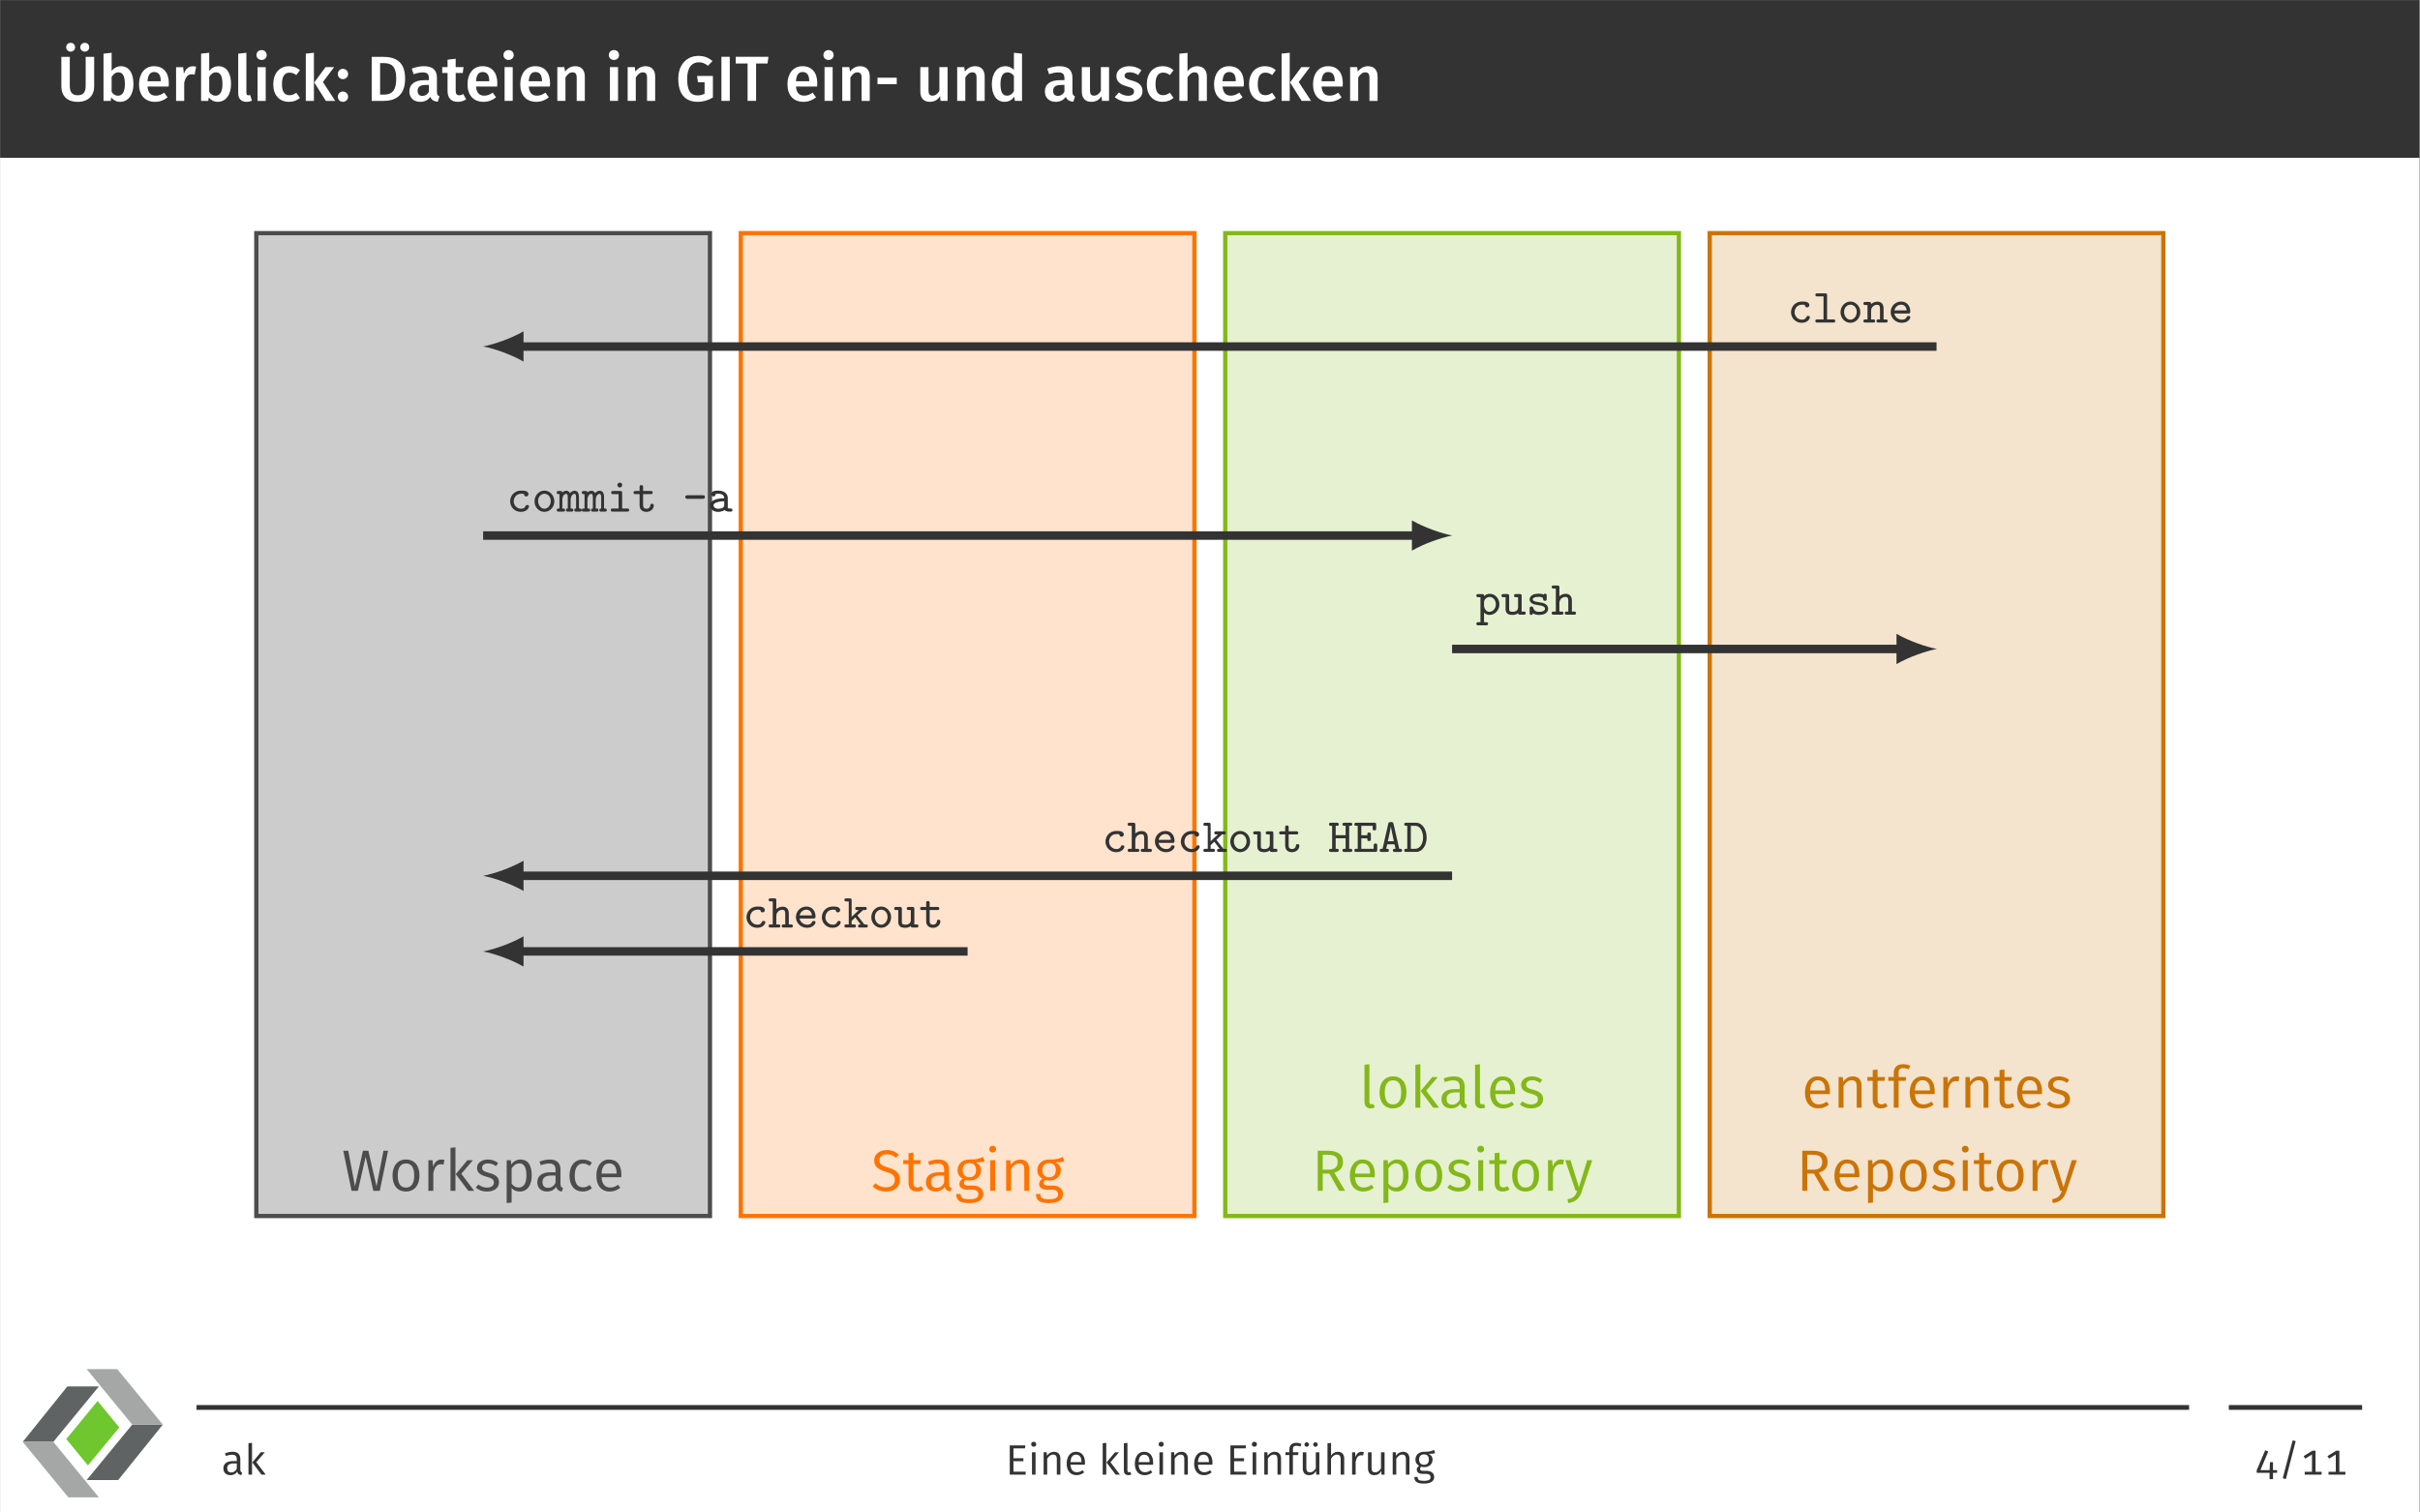
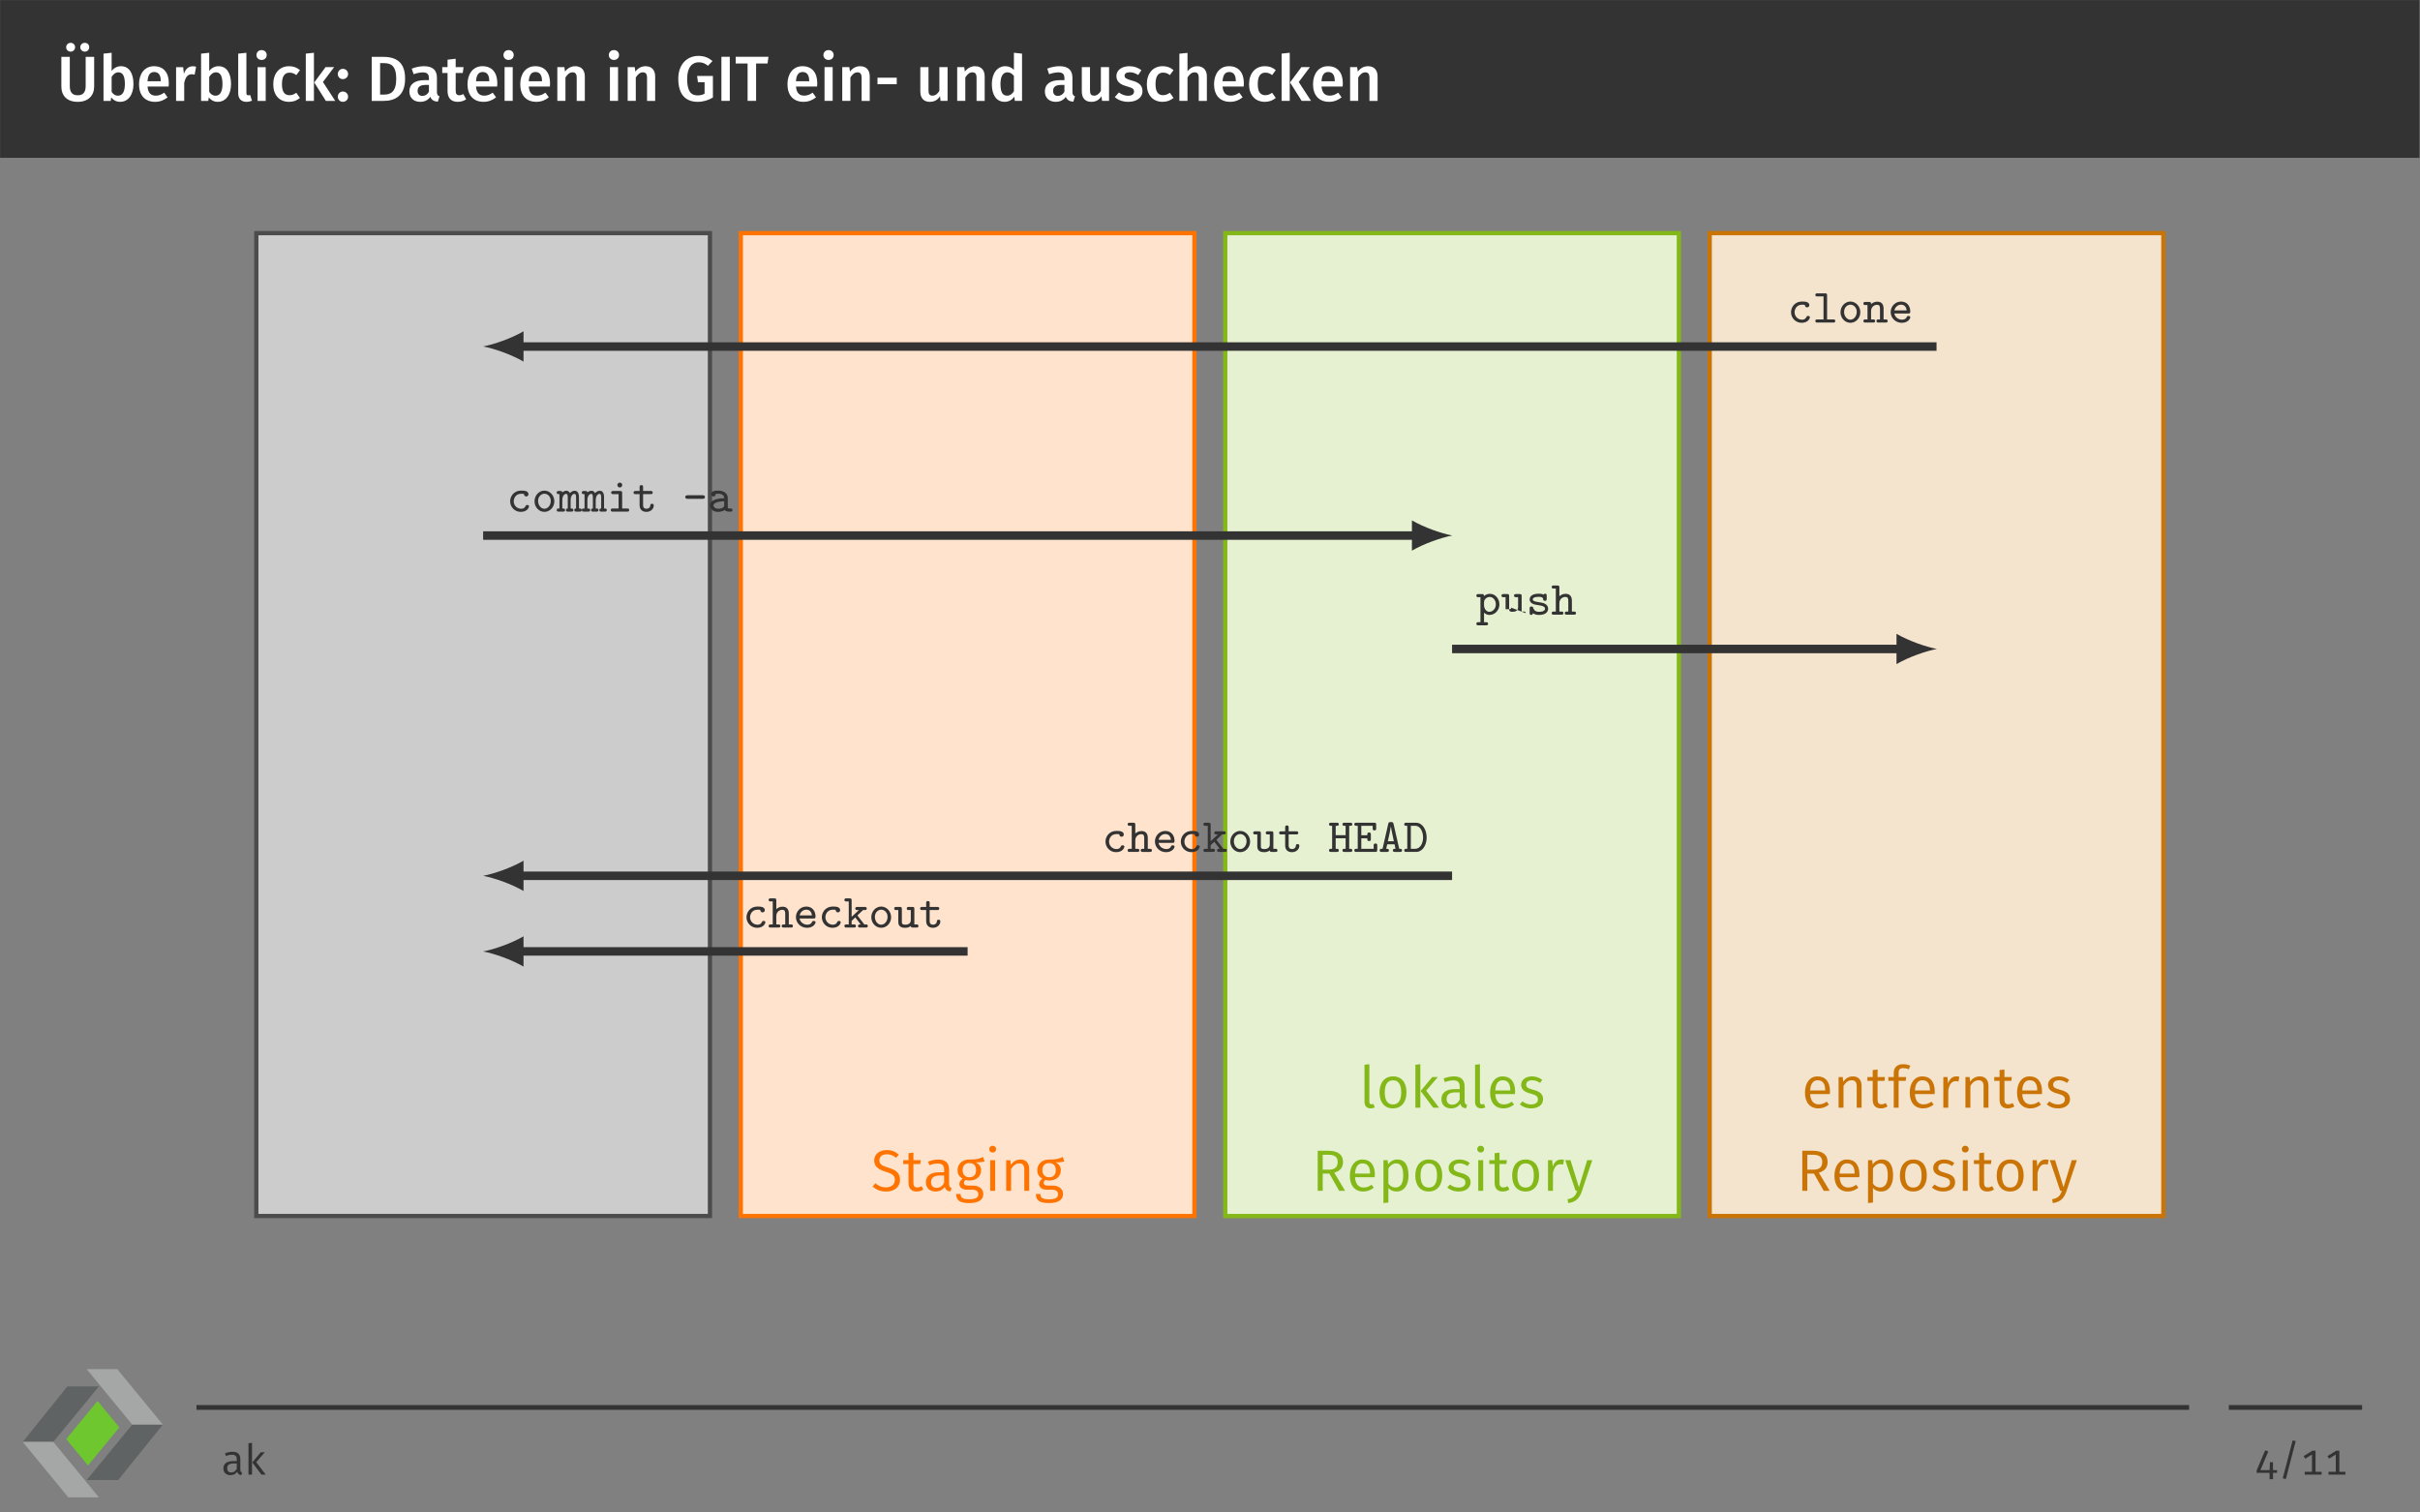
<svg xmlns="http://www.w3.org/2000/svg" xmlns:ns1="http://sodipodi.sourceforge.net/DTD/sodipodi-0.dtd" xmlns:ns2="http://www.inkscape.org/namespaces/inkscape" version="1.1" id="svg1" width="604.72" height="377.947" viewBox="0 0 604.72 377.947" ns1:docname="s02-git-page-38.pdf">
  <rect x="0" y="0" width="604.72" height="377.947" fill="#808080" stroke="none" />
  <defs id="defs1">
    <clipPath clipPathUnits="userSpaceOnUse" id="clipPath39">
      <path d="M 0,0 H 58.352 V 53.4 H 0 Z" transform="translate(-18.585,-46.197)" id="path39" />
    </clipPath>
    <clipPath clipPathUnits="userSpaceOnUse" id="clipPath40">
      <path d="M 0,0 H 58.352 V 53.4 H 0 Z" transform="translate(-5.5555567e-8,-23.099)" id="path40" />
    </clipPath>
    <clipPath clipPathUnits="userSpaceOnUse" id="clipPath41">
      <path d="M 0,0 H 58.352 V 53.4 H 0 Z" transform="translate(-45.608,-30.301)" id="path41" />
    </clipPath>
    <clipPath clipPathUnits="userSpaceOnUse" id="clipPath42">
      <path d="M 0,0 H 58.352 V 53.4 H 0 Z" transform="translate(-26.625,-53.4)" id="path42" />
    </clipPath>
    <clipPath clipPathUnits="userSpaceOnUse" id="clipPath43">
      <path d="M 0,0 H 58.352 V 53.4 H 0 Z" transform="translate(-18.13,-24.281)" id="path43" />
    </clipPath>
  </defs>
  <ns1:namedview id="namedview1" pagecolor="#ffffff" bordercolor="#000000" borderopacity="0.25" ns2:showpageshadow="2" ns2:pageopacity="0.0" ns2:pagecheckerboard="0" ns2:deskcolor="#d1d1d1">
    <ns2:page x="0" y="0" ns2:label="0" id="page1" width="604.72" height="377.947" margin="0" bleed="0" />
  </ns1:namedview>
  <g id="g1" ns2:groupmode="layer" ns2:label="0">
-     <path id="path1" d="M -72,-211.465 H 381.543 V 72 H -72 Z" style="fill:#ffffff;fill-opacity:1;fill-rule:nonzero;stroke:none" transform="matrix(1.333,0,0,-1.333,96,95.993)" />
    <path id="path2" d="M -72,42.427 H 381.543 V 72 H -72 Z" style="fill:#333333;fill-opacity:1;fill-rule:nonzero;stroke:none" transform="matrix(1.333,0,0,-1.333,96,95.993)" />
    <path id="path3" d="m 2.589,-10.888 c -0.469,0 -0.844,0.352 -0.844,0.82 0,0.469 0.375,0.832 0.844,0.832 0.469,0 0.832,-0.363 0.832,-0.832 0,-0.469 -0.363,-0.82 -0.832,-0.82 z m 2.648,0 c -0.469,0 -0.844,0.352 -0.844,0.82 0,0.469 0.375,0.832 0.844,0.832 0.48,0 0.832,-0.363 0.832,-0.832 0,-0.469 -0.352,-0.82 -0.832,-0.82 z m 1.758,2.625 h -1.594 v 5.473 c 0,1.16 -0.469,1.734 -1.488,1.734 -1.02,0 -1.488,-0.574 -1.488,-1.734 V -8.263 H 0.843 v 5.555 c 0,1.699 1.031,2.883 3.07,2.883 2.016,0 3.082,-1.219 3.082,-2.883 z m 5.019,1.758 c -0.727,0 -1.336,0.34 -1.746,0.902 v -3.422 l -1.523,0.164 v 8.859 h 1.348 l 0.094,-0.645 c 0.41,0.516 0.984,0.82 1.676,0.82 1.547,0 2.496,-1.371 2.496,-3.34 0,-2.121 -0.879,-3.34 -2.344,-3.34 z m -0.574,5.531 c -0.48,0 -0.891,-0.27 -1.172,-0.727 v -2.801 c 0.305,-0.48 0.703,-0.855 1.254,-0.855 0.727,0 1.23,0.504 1.23,2.191 0,1.582 -0.539,2.191 -1.312,2.191 z m 9.551,-2.344 c 0,-1.992 -1.008,-3.188 -2.777,-3.188 -1.793,0 -2.812,1.465 -2.812,3.387 0,1.992 1.055,3.293 3.012,3.293 0.961,0 1.723,-0.34 2.344,-0.844 L 20.123,-1.548 c -0.551,0.387 -1.02,0.563 -1.582,0.563 -0.832,0 -1.43,-0.41 -1.547,-1.711 h 3.961 c 0.012,-0.164 0.035,-0.41 0.035,-0.621 z m -1.512,-0.363 h -2.484 c 0.082,-1.254 0.527,-1.734 1.254,-1.734 0.855,0 1.23,0.621 1.23,1.664 z m 5.988,-2.812 c -0.75,0 -1.359,0.504 -1.652,1.406 l -0.141,-1.242 h -1.324 v 6.328 h 1.523 V -3.376 c 0.234,-1.055 0.633,-1.617 1.395,-1.617 0.234,0 0.375,0.023 0.562,0.07 l 0.27,-1.488 c -0.211,-0.059 -0.41,-0.082 -0.633,-0.082 z m 4.84,-0.012 c -0.727,0 -1.336,0.34 -1.746,0.902 v -3.422 l -1.523,0.164 v 8.859 h 1.348 l 0.094,-0.645 c 0.41,0.516 0.984,0.82 1.676,0.82 1.547,0 2.496,-1.371 2.496,-3.34 0,-2.121 -0.879,-3.34 -2.344,-3.34 z m -0.574,5.531 c -0.48,0 -0.891,-0.27 -1.172,-0.727 v -2.801 c 0.305,-0.48 0.703,-0.855 1.254,-0.855 0.727,0 1.23,0.504 1.23,2.191 0,1.582 -0.539,2.191 -1.312,2.191 z m 5.81,1.148 c 0.398,0 0.762,-0.094 1.031,-0.211 L 36.234,-1.114 c -0.094,0.035 -0.211,0.059 -0.34,0.059 -0.27,0 -0.363,-0.141 -0.363,-0.445 v -7.523 l -1.535,0.164 v 7.418 c 0,1.031 0.574,1.617 1.547,1.617 z M 38.378,-9.528 c -0.562,0 -0.961,0.41 -0.961,0.938 0,0.504 0.398,0.914 0.961,0.914 0.574,0 0.961,-0.41 0.961,-0.914 0,-0.527 -0.387,-0.938 -0.961,-0.938 z m 0.773,3.199 H 37.628 v 6.328 h 1.523 z m 4.368,-0.176 c -1.816,0 -2.953,1.371 -2.953,3.398 0,2.016 1.137,3.281 2.965,3.281 0.809,0 1.465,-0.258 2.039,-0.727 L 44.891,-1.524 c -0.469,0.305 -0.797,0.457 -1.277,0.457 -0.855,0 -1.418,-0.539 -1.418,-2.062 0,-1.523 0.527,-2.168 1.418,-2.168 0.48,0 0.855,0.141 1.277,0.457 l 0.68,-0.926 c -0.598,-0.516 -1.23,-0.738 -2.051,-0.738 z m 4.67,-2.52 -1.523,0.164 v 8.859 h 1.523 z m 3.785,2.695 h -1.605 l -2.121,2.871 2.18,3.457 h 1.758 L 49.877,-3.54 Z m 1.641,0.316 c -0.539,0 -0.949,0.445 -0.949,0.973 0,0.527 0.41,0.961 0.949,0.961 0.551,0 0.984,-0.434 0.984,-0.961 0,-0.527 -0.434,-0.973 -0.984,-0.973 z m 0,4.254 c -0.539,0 -0.949,0.434 -0.949,0.973 0,0.527 0.41,0.961 0.949,0.961 0.551,0 0.984,-0.434 0.984,-0.961 0,-0.539 -0.434,-0.973 -0.984,-0.973 z m 7.438,-6.504 h -2.027 v 8.262 h 2.238 c 1.98,0 4.02,-0.82 4.02,-4.172 0,-3.422 -2.051,-4.09 -4.23,-4.09 z m 0.27,1.184 c 1.23,0 2.297,0.422 2.297,2.906 0,2.438 -1.008,2.988 -2.238,2.988 H 60.597 v -5.895 z m 9.926,5.402 v -2.648 c 0,-1.406 -0.738,-2.18 -2.438,-2.18 -0.703,0 -1.5,0.152 -2.285,0.457 l 0.352,1.043 c 0.645,-0.223 1.254,-0.34 1.688,-0.34 0.809,0 1.184,0.281 1.184,1.102 v 0.352 H 68.941 c -1.84,0 -2.859,0.75 -2.859,2.121 0,1.148 0.773,1.945 2.027,1.945 0.762,0 1.441,-0.27 1.898,-0.938 0.246,0.621 0.691,0.855 1.406,0.914 l 0.316,-1.008 C 71.425,-0.985 71.249,-1.161 71.249,-1.677 Z m -2.719,0.738 c -0.586,0 -0.902,-0.34 -0.902,-0.949 0,-0.738 0.492,-1.102 1.488,-1.102 h 0.633 v 1.277 c -0.293,0.504 -0.691,0.773 -1.219,0.773 z m 7.664,-0.34 c -0.281,0.152 -0.516,0.223 -0.762,0.223 -0.457,0 -0.668,-0.246 -0.668,-0.867 v -3.305 h 1.324 l 0.152,-1.102 h -1.477 v -1.57 l -1.523,0.176 v 1.395 h -0.996 v 1.102 h 0.996 v 3.34 c 0,1.348 0.656,2.051 1.898,2.062 0.562,0 1.137,-0.152 1.594,-0.48 z m 6.375,-2.039 c 0,-1.992 -1.008,-3.188 -2.777,-3.188 -1.793,0 -2.812,1.465 -2.812,3.387 0,1.992 1.055,3.293 3.012,3.293 0.961,0 1.723,-0.34 2.344,-0.844 L 81.702,-1.548 c -0.551,0.387 -1.02,0.563 -1.582,0.563 -0.832,0 -1.43,-0.41 -1.547,-1.711 h 3.961 c 0.012,-0.164 0.035,-0.41 0.035,-0.621 z m -1.512,-0.363 h -2.484 c 0.082,-1.254 0.527,-1.734 1.254,-1.734 0.855,0 1.23,0.621 1.23,1.664 z m 3.624,-5.848 c -0.562,0 -0.961,0.41 -0.961,0.938 0,0.504 0.398,0.914 0.961,0.914 0.574,0 0.961,-0.41 0.961,-0.914 0,-0.527 -0.387,-0.938 -0.961,-0.938 z m 0.773,3.199 h -1.523 v 6.328 h 1.523 z m 7.002,3.012 c 0,-1.992 -1.008,-3.188 -2.777,-3.188 -1.793,0 -2.812,1.465 -2.812,3.387 0,1.992 1.055,3.293 3.012,3.293 0.961,0 1.723,-0.34 2.344,-0.844 L 91.59,-1.548 c -0.551,0.387 -1.02,0.563 -1.582,0.563 -0.832,0 -1.43,-0.41 -1.547,-1.711 h 3.961 c 0.012,-0.164 0.035,-0.41 0.035,-0.621 z m -1.512,-0.363 h -2.484 c 0.082,-1.254 0.527,-1.734 1.254,-1.734 0.855,0 1.23,0.621 1.23,1.664 z m 6.237,-2.824 c -0.797,0 -1.43,0.375 -1.922,1.008 l -0.117,-0.832 h -1.324 v 6.328 h 1.523 V -4.395 c 0.375,-0.586 0.773,-0.961 1.324,-0.961 0.48,0 0.785,0.223 0.785,1.02 v 4.336 h 1.523 V -4.583 c 0,-1.207 -0.656,-1.922 -1.793,-1.922 z m 7.248,-3.023 c -0.562,0 -0.961,0.41 -0.961,0.938 0,0.504 0.398,0.914 0.961,0.914 0.574,0 0.961,-0.41 0.961,-0.914 0,-0.527 -0.387,-0.938 -0.961,-0.938 z m 0.773,3.199 h -1.523 v 6.328 h 1.523 z m 5.165,-0.176 c -0.797,0 -1.43,0.375 -1.922,1.008 l -0.117,-0.832 h -1.324 v 6.328 h 1.523 V -4.395 c 0.375,-0.586 0.773,-0.961 1.324,-0.961 0.48,0 0.785,0.223 0.785,1.02 v 4.336 h 1.523 V -4.583 c 0,-1.207 -0.656,-1.922 -1.793,-1.922 z m 9.908,-1.934 c -2.062,0 -3.785,1.5 -3.785,4.301 0,2.836 1.289,4.312 3.645,4.312 1.043,0 2.016,-0.305 2.848,-0.809 V -4.677 h -2.965 l 0.164,1.172 h 1.242 v 2.156 c -0.398,0.223 -0.844,0.316 -1.312,0.316 -1.289,0 -1.957,-0.844 -1.957,-3.105 0,-2.227 0.996,-3.105 2.168,-3.105 0.703,0 1.172,0.211 1.734,0.656 l 0.855,-0.891 c -0.703,-0.574 -1.488,-0.961 -2.637,-0.961 z m 5.871,0.176 h -1.57 v 8.262 h 1.57 z m 7.251,0 h -6.141 v 1.254 h 2.227 v 7.008 h 1.594 V -7.009 h 2.145 z m 9.149,4.945 c 0,-1.992 -1.008,-3.188 -2.777,-3.188 -1.793,0 -2.812,1.465 -2.812,3.387 0,1.992 1.055,3.293 3.012,3.293 0.961,0 1.723,-0.34 2.344,-0.844 l -0.633,-0.879 c -0.551,0.387 -1.02,0.563 -1.582,0.563 -0.832,0 -1.43,-0.41 -1.547,-1.711 h 3.961 c 0.012,-0.164 0.035,-0.41 0.035,-0.621 z m -1.512,-0.363 h -2.484 c 0.082,-1.254 0.527,-1.734 1.254,-1.734 0.855,0 1.23,0.621 1.23,1.664 z m 3.624,-5.848 c -0.562,0 -0.961,0.41 -0.961,0.938 0,0.504 0.398,0.914 0.961,0.914 0.574,0 0.961,-0.41 0.961,-0.914 0,-0.527 -0.387,-0.938 -0.961,-0.938 z m 0.773,3.199 h -1.523 v 6.328 h 1.523 z m 5.162,-0.176 c -0.797,0 -1.43,0.375 -1.922,1.008 l -0.117,-0.832 h -1.324 v 6.328 h 1.523 V -4.395 c 0.375,-0.586 0.773,-0.961 1.324,-0.961 0.48,0 0.785,0.223 0.785,1.02 v 4.336 h 1.523 V -4.583 c 0,-1.207 -0.656,-1.922 -1.793,-1.922 z m 3.243,3.375 h 3.609 v -1.219 h -3.609 z m 13.137,-3.199 h -1.535 v 4.453 c -0.316,0.551 -0.75,0.891 -1.277,0.891 -0.527,0 -0.762,-0.246 -0.762,-0.984 v -4.359 h -1.535 v 4.547 c 0,1.219 0.609,1.957 1.758,1.957 0.879,0 1.477,-0.34 1.945,-1.055 l 0.082,0.879 h 1.324 z m 5.165,-0.176 c -0.797,0 -1.43,0.375 -1.922,1.008 l -0.117,-0.832 h -1.324 v 6.328 h 1.523 V -4.395 c 0.375,-0.586 0.773,-0.961 1.324,-0.961 0.48,0 0.785,0.223 0.785,1.02 v 4.336 h 1.523 V -4.583 c 0,-1.207 -0.656,-1.922 -1.793,-1.922 z m 7.271,-2.52 v 3.199 c -0.398,-0.387 -0.926,-0.68 -1.594,-0.68 -1.559,0 -2.543,1.395 -2.543,3.352 0,2.004 0.82,3.328 2.402,3.328 0.809,0 1.418,-0.398 1.805,-0.973 l 0.105,0.797 h 1.348 V -8.86 Z m -1.301,8.039 c -0.762,0 -1.219,-0.563 -1.219,-2.18 0,-1.523 0.516,-2.191 1.312,-2.191 0.516,0 0.867,0.258 1.207,0.668 v 2.895 c -0.363,0.539 -0.738,0.809 -1.301,0.809 z m 12.27,-0.691 v -2.648 c 0,-1.406 -0.738,-2.18 -2.438,-2.18 -0.703,0 -1.5,0.152 -2.285,0.457 l 0.352,1.043 c 0.645,-0.223 1.254,-0.34 1.688,-0.34 0.809,0 1.184,0.281 1.184,1.102 v 0.352 h -0.809 c -1.84,0 -2.859,0.75 -2.859,2.121 0,1.148 0.773,1.945 2.027,1.945 0.762,0 1.441,-0.27 1.898,-0.938 0.246,0.621 0.691,0.855 1.406,0.914 l 0.316,-1.008 c -0.305,-0.129 -0.48,-0.305 -0.48,-0.82 z m -2.719,0.738 c -0.586,0 -0.902,-0.34 -0.902,-0.949 0,-0.738 0.492,-1.102 1.488,-1.102 h 0.633 v 1.277 c -0.293,0.504 -0.691,0.773 -1.219,0.773 z m 9.586,-5.391 h -1.535 v 4.453 c -0.316,0.551 -0.75,0.891 -1.277,0.891 -0.527,0 -0.762,-0.246 -0.762,-0.984 v -4.359 h -1.535 v 4.547 c 0,1.219 0.609,1.957 1.758,1.957 0.879,0 1.477,-0.34 1.945,-1.055 l 0.082,0.879 h 1.324 z m 3.814,-0.176 c -1.477,0 -2.438,0.785 -2.438,1.84 0,0.938 0.574,1.559 1.875,1.91 1.184,0.34 1.43,0.504 1.43,1.031 0,0.48 -0.434,0.762 -1.125,0.762 -0.645,0 -1.23,-0.246 -1.711,-0.621 l -0.773,0.867 c 0.586,0.527 1.441,0.891 2.531,0.891 1.441,0 2.66,-0.691 2.66,-2.004 0,-1.125 -0.727,-1.652 -2.016,-1.992 -1.078,-0.305 -1.336,-0.492 -1.336,-0.914 0,-0.387 0.352,-0.633 0.961,-0.633 0.562,0 1.066,0.176 1.594,0.516 l 0.598,-0.902 c -0.598,-0.457 -1.348,-0.75 -2.25,-0.75 z m 6.217,0 c -1.816,0 -2.953,1.371 -2.953,3.398 0,2.016 1.137,3.281 2.965,3.281 0.809,0 1.465,-0.258 2.039,-0.727 l -0.68,-0.973 c -0.469,0.305 -0.797,0.457 -1.277,0.457 -0.855,0 -1.418,-0.539 -1.418,-2.062 0,-1.523 0.527,-2.168 1.418,-2.168 0.48,0 0.855,0.141 1.277,0.457 l 0.68,-0.926 c -0.598,-0.516 -1.23,-0.738 -2.051,-0.738 z m 6.513,0 c -0.762,0 -1.348,0.34 -1.84,0.938 v -3.434 l -1.523,0.152 v 8.848 h 1.523 V -4.407 c 0.375,-0.574 0.785,-0.949 1.324,-0.949 0.469,0 0.785,0.223 0.785,1.02 v 4.336 h 1.523 V -4.583 c 0,-1.195 -0.668,-1.922 -1.793,-1.922 z m 8.725,3.188 c 0,-1.992 -1.008,-3.188 -2.777,-3.188 -1.793,0 -2.812,1.465 -2.812,3.387 0,1.992 1.055,3.293 3.012,3.293 0.961,0 1.723,-0.34 2.344,-0.844 l -0.633,-0.879 c -0.551,0.387 -1.02,0.563 -1.582,0.563 -0.832,0 -1.43,-0.41 -1.547,-1.711 h 3.961 c 0.012,-0.164 0.035,-0.41 0.035,-0.621 z m -1.512,-0.363 h -2.484 c 0.082,-1.254 0.527,-1.734 1.254,-1.734 0.855,0 1.23,0.621 1.23,1.664 z m 5.44,-2.824 c -1.816,0 -2.953,1.371 -2.953,3.398 0,2.016 1.137,3.281 2.965,3.281 0.809,0 1.465,-0.258 2.039,-0.727 l -0.68,-0.973 c -0.469,0.305 -0.797,0.457 -1.277,0.457 -0.855,0 -1.418,-0.539 -1.418,-2.062 0,-1.523 0.527,-2.168 1.418,-2.168 0.48,0 0.855,0.141 1.277,0.457 l 0.68,-0.926 c -0.598,-0.516 -1.23,-0.738 -2.051,-0.738 z m 4.67,-2.52 -1.523,0.164 v 8.859 h 1.523 z m 3.785,2.695 h -1.605 l -2.121,2.871 2.18,3.457 h 1.758 L 232.804,-3.54 Z m 6.17,3.012 c 0,-1.992 -1.008,-3.188 -2.777,-3.188 -1.793,0 -2.812,1.465 -2.812,3.387 0,1.992 1.055,3.293 3.012,3.293 0.961,0 1.723,-0.34 2.344,-0.844 l -0.633,-0.879 c -0.551,0.387 -1.02,0.563 -1.582,0.563 -0.832,0 -1.43,-0.41 -1.547,-1.711 h 3.961 c 0.012,-0.164 0.035,-0.41 0.035,-0.621 z m -1.512,-0.363 h -2.484 c 0.082,-1.254 0.527,-1.734 1.254,-1.734 0.855,0 1.23,0.621 1.23,1.664 z m 6.237,-2.824 c -0.797,0 -1.43,0.375 -1.922,1.008 l -0.117,-0.832 h -1.324 v 6.328 h 1.523 V -4.395 c 0.375,-0.586 0.773,-0.961 1.324,-0.961 0.48,0 0.785,0.223 0.785,1.02 v 4.336 h 1.523 V -4.583 c 0,-1.207 -0.656,-1.922 -1.793,-1.922 z m 0,0" style="fill:#ffffff;fill-opacity:1;fill-rule:nonzero;stroke:none" aria-label="Überblick:DateieninGITein-undauschecken" transform="matrix(1.333,0,0,1.333,14.208,25.216)" />
    <path id="path4" d="M -42.52,-92.127 H 42.52 V 92.127 h -85.04 z" style="fill:#cccccc;fill-opacity:1;fill-rule:nonzero;stroke:#4c4c4c;stroke-width:0.797;stroke-linecap:butt;stroke-linejoin:miter;stroke-miterlimit:10;stroke-dasharray:none;stroke-opacity:1" transform="matrix(1.333,0,0,-1.333,120.727,181.063)" />
-     <path id="path5" d="M 8.683,-7.513 H 7.816 L 6.515,-0.845 4.98,-7.513 H 3.972 l -1.5,6.668 L 1.219,-7.513 H 0.281 l 1.559,7.512 h 1.184 l 1.453,-6.398 1.441,6.398 h 1.207 z m 3.36,1.641 c -1.605,0 -2.531,1.207 -2.531,3.012 0,1.828 0.914,2.988 2.52,2.988 1.605,0 2.531,-1.207 2.531,-3.012 0,-1.828 -0.902,-2.988 -2.52,-2.988 z m 0,0.738 c 0.996,0 1.535,0.738 1.535,2.25 0,1.535 -0.551,2.273 -1.547,2.273 -0.996,0 -1.535,-0.738 -1.535,-2.25 0,-1.535 0.562,-2.273 1.547,-2.273 z m 6.633,-0.738 c -0.715,0 -1.254,0.445 -1.559,1.336 l -0.094,-1.207 h -0.785 v 5.742 h 0.926 V -3.329 c 0.246,-1.125 0.668,-1.652 1.406,-1.652 0.199,0 0.34,0.023 0.504,0.07 l 0.164,-0.891 c -0.164,-0.047 -0.363,-0.07 -0.562,-0.07 z m 2.634,-2.285 -0.926,0.105 v 8.051 h 0.926 z m 3.281,2.414 h -1.043 l -2.18,2.613 2.355,3.129 H 24.826 L 22.412,-3.201 Z m 2.795,-0.129 c -1.16,0 -2.027,0.656 -2.027,1.559 0,0.809 0.48,1.324 1.734,1.652 1.113,0.305 1.418,0.527 1.418,1.125 0,0.574 -0.504,0.926 -1.277,0.926 -0.645,0 -1.172,-0.223 -1.629,-0.574 l -0.492,0.563 c 0.492,0.434 1.184,0.75 2.145,0.75 1.148,0 2.215,-0.551 2.215,-1.723 0,-1.008 -0.668,-1.465 -1.898,-1.781 -0.949,-0.246 -1.266,-0.469 -1.266,-0.961 0,-0.492 0.434,-0.809 1.113,-0.809 0.539,0 0.984,0.164 1.488,0.504 l 0.41,-0.574 c -0.551,-0.41 -1.137,-0.656 -1.934,-0.656 z m 6.103,0 c -0.68,0 -1.301,0.34 -1.711,0.926 l -0.082,-0.797 h -0.785 v 8.039 l 0.926,-0.105 v -2.742 c 0.363,0.457 0.879,0.68 1.535,0.68 1.465,0 2.238,-1.254 2.238,-3.012 0,-1.816 -0.621,-2.988 -2.121,-2.988 z m -0.34,5.25 c -0.551,0 -0.996,-0.27 -1.312,-0.738 v -2.848 c 0.328,-0.492 0.797,-0.938 1.441,-0.938 0.891,0 1.336,0.738 1.336,2.262 0,1.535 -0.516,2.262 -1.465,2.262 z m 7.852,-0.703 v -2.66 c 0,-1.184 -0.621,-1.887 -1.992,-1.887 -0.633,0 -1.254,0.129 -1.945,0.398 l 0.234,0.668 c 0.586,-0.199 1.113,-0.316 1.547,-0.316 0.832,0 1.23,0.328 1.23,1.184 v 0.457 h -0.938 c -1.57,0 -2.484,0.656 -2.484,1.875 0,1.031 0.68,1.734 1.816,1.734 0.715,0 1.324,-0.27 1.723,-0.879 0.152,0.562 0.504,0.809 1.066,0.879 l 0.223,-0.645 C 41.165,-0.622 41.001,-0.786 41.001,-1.326 Z m -2.332,0.762 c -0.68,0 -1.043,-0.387 -1.043,-1.09 0,-0.809 0.562,-1.219 1.641,-1.219 h 0.809 v 1.371 c -0.328,0.621 -0.785,0.937 -1.406,0.937 z m 6.504,-5.309 c -1.535,0 -2.484,1.207 -2.484,3.047 0,1.852 0.961,2.953 2.484,2.953 0.656,0 1.23,-0.211 1.723,-0.633 L 46.473,-1.103 c -0.422,0.293 -0.773,0.445 -1.266,0.445 -0.938,0 -1.535,-0.656 -1.535,-2.18 0,-1.535 0.598,-2.273 1.535,-2.273 0.492,0 0.867,0.141 1.242,0.434 l 0.445,-0.586 c -0.516,-0.434 -1.055,-0.609 -1.723,-0.609 z m 7.242,2.812 c 0,-1.734 -0.797,-2.812 -2.332,-2.812 -1.465,0 -2.355,1.254 -2.355,3.059 0,1.816 0.926,2.941 2.508,2.941 0.785,0 1.418,-0.27 1.98,-0.715 L 51.805,-1.138 c -0.504,0.352 -0.926,0.516 -1.5,0.516 -0.867,0 -1.523,-0.551 -1.605,-1.934 h 3.691 c 0.012,-0.117 0.023,-0.305 0.023,-0.504 z m -0.902,-0.176 h -2.812 c 0.07,-1.336 0.609,-1.91 1.406,-1.91 0.949,0 1.406,0.668 1.406,1.828 z m 0,0" style="fill:#4c4c4c;fill-opacity:1;fill-rule:nonzero;stroke:none" aria-label="Workspace" transform="matrix(1.333,0,0,1.333,85.403,297.576)" />
    <path id="path6" d="m 48.299,-92.127 h 85.04 V 92.127 H 48.299 Z" style="fill:#ffe3cc;fill-opacity:1;fill-rule:nonzero;stroke:#ff7300;stroke-width:0.797;stroke-linecap:butt;stroke-linejoin:miter;stroke-miterlimit:10;stroke-dasharray:none;stroke-opacity:1" transform="matrix(1.333,0,0,-1.333,120.727,181.063)" />
    <path id="path7" d="m 2.93,-7.642 c -1.359,0 -2.32,0.809 -2.32,1.934 0,1.148 0.738,1.699 2.203,2.145 1.289,0.398 1.664,0.738 1.664,1.512 0,0.926 -0.75,1.395 -1.664,1.395 -0.832,0 -1.418,-0.293 -1.98,-0.762 l -0.527,0.586 c 0.621,0.598 1.453,0.961 2.52,0.961 1.652,0 2.625,-0.902 2.625,-2.215 0,-1.406 -0.961,-1.887 -2.203,-2.262 -1.348,-0.41 -1.664,-0.727 -1.664,-1.395 0,-0.727 0.598,-1.113 1.395,-1.113 0.633,0 1.16,0.199 1.723,0.656 l 0.516,-0.574 c -0.609,-0.562 -1.254,-0.867 -2.285,-0.867 z m 6.554,6.773 c -0.293,0.152 -0.527,0.234 -0.797,0.234 -0.516,0 -0.727,-0.281 -0.727,-0.879 v -3.516 h 1.289 l 0.094,-0.715 H 7.96 v -1.418 l -0.914,0.105 v 1.312 H 6.05 v 0.715 h 0.996 v 3.551 c 0,1.055 0.562,1.605 1.512,1.605 0.48,0 0.902,-0.129 1.266,-0.375 z M 14.646,-1.326 v -2.66 c 0,-1.184 -0.621,-1.887 -1.992,-1.887 -0.633,0 -1.254,0.129 -1.945,0.398 l 0.234,0.668 c 0.586,-0.199 1.113,-0.316 1.547,-0.316 0.832,0 1.23,0.328 1.23,1.184 v 0.457 h -0.938 c -1.57,0 -2.484,0.656 -2.484,1.875 0,1.031 0.68,1.734 1.816,1.734 0.715,0 1.324,-0.27 1.723,-0.879 0.152,0.562 0.504,0.809 1.066,0.879 l 0.223,-0.645 C 14.81,-0.622 14.646,-0.786 14.646,-1.326 Z m -2.332,0.762 c -0.68,0 -1.043,-0.387 -1.043,-1.09 0,-0.809 0.562,-1.219 1.641,-1.219 h 0.809 v 1.371 c -0.328,0.621 -0.785,0.937 -1.406,0.937 z m 8.704,-5.789 c -0.645,0.293 -1.137,0.516 -2.59,0.48 -1.266,0 -2.191,0.82 -2.191,1.992 0,0.75 0.316,1.254 0.961,1.594 -0.398,0.27 -0.621,0.621 -0.621,1.008 0,0.563 0.457,1.066 1.465,1.066 h 0.902 c 0.75,0 1.195,0.293 1.195,0.855 0,0.598 -0.445,0.937 -1.711,0.937 -1.289,0 -1.617,-0.305 -1.617,-0.996 h -0.832 c 0,1.16 0.598,1.711 2.449,1.711 1.758,0 2.637,-0.621 2.637,-1.723 0,-0.891 -0.762,-1.559 -1.934,-1.559 h -0.914 c -0.609,0 -0.785,-0.211 -0.785,-0.492 0,-0.223 0.117,-0.434 0.316,-0.562 0.234,0.07 0.469,0.105 0.727,0.105 1.359,0 2.168,-0.809 2.168,-1.934 0,-0.691 -0.34,-1.172 -1.008,-1.465 0.668,-0.012 1.195,-0.035 1.664,-0.176 z m -2.59,1.148 c 0.844,0 1.277,0.469 1.277,1.324 0,0.844 -0.445,1.336 -1.254,1.336 -0.809,0 -1.266,-0.539 -1.266,-1.336 0,-0.773 0.422,-1.324 1.242,-1.324 z m 4.389,-3.246 c -0.387,0 -0.645,0.281 -0.645,0.633 0,0.363 0.258,0.633 0.645,0.633 0.387,0 0.645,-0.27 0.645,-0.633 0,-0.352 -0.258,-0.633 -0.645,-0.633 z m 0.469,2.707 h -0.926 v 5.742 h 0.926 z m 4.734,-0.129 c -0.773,0 -1.395,0.41 -1.805,1.008 l -0.082,-0.879 h -0.785 v 5.742 h 0.926 V -4.091 c 0.398,-0.633 0.855,-1.055 1.535,-1.055 0.586,0 0.938,0.281 0.938,1.16 v 3.984 h 0.914 V -4.115 c 0,-1.09 -0.586,-1.758 -1.641,-1.758 z m 7.945,-0.48 c -0.645,0.293 -1.137,0.516 -2.59,0.48 -1.266,0 -2.191,0.82 -2.191,1.992 0,0.75 0.316,1.254 0.961,1.594 -0.398,0.27 -0.621,0.621 -0.621,1.008 0,0.563 0.457,1.066 1.465,1.066 h 0.902 c 0.75,0 1.195,0.293 1.195,0.855 0,0.598 -0.445,0.937 -1.711,0.937 -1.289,0 -1.617,-0.305 -1.617,-0.996 H 30.926 c 0,1.16 0.598,1.711 2.449,1.711 1.758,0 2.637,-0.621 2.637,-1.723 0,-0.891 -0.762,-1.559 -1.934,-1.559 h -0.914 c -0.609,0 -0.785,-0.211 -0.785,-0.492 0,-0.223 0.117,-0.434 0.316,-0.562 0.234,0.07 0.469,0.105 0.727,0.105 1.359,0 2.168,-0.809 2.168,-1.934 0,-0.691 -0.34,-1.172 -1.008,-1.465 0.668,-0.012 1.195,-0.035 1.664,-0.176 z m -2.59,1.148 c 0.844,0 1.277,0.469 1.277,1.324 0,0.844 -0.445,1.336 -1.254,1.336 -0.809,0 -1.266,-0.539 -1.266,-1.336 0,-0.773 0.422,-1.324 1.242,-1.324 z m 0,0" style="fill:#ff7300;fill-opacity:1;fill-rule:nonzero;stroke:none" aria-label="Staging" transform="matrix(1.333,0,0,1.333,217.636,297.576)" />
    <path id="path8" d="m 139.117,-92.127 h 85.04 V 92.127 h -85.04 z" style="fill:#e6f1d1;fill-opacity:1;fill-rule:nonzero;stroke:#83b818;stroke-width:0.797;stroke-linecap:butt;stroke-linejoin:miter;stroke-miterlimit:10;stroke-dasharray:none;stroke-opacity:1" transform="matrix(1.333,0,0,-1.333,120.727,181.063)" />
    <path id="path9" d="m 2.132,0.129 c 0.281,0 0.551,-0.07 0.762,-0.188 L 2.647,-0.703 c -0.105,0.047 -0.234,0.07 -0.375,0.07 -0.281,0 -0.387,-0.164 -0.387,-0.48 v -7.043 l -0.914,0.105 v 6.961 c 0,0.797 0.457,1.219 1.16,1.219 z M 6.318,-5.871 c -1.605,0 -2.531,1.207 -2.531,3.012 0,1.828 0.914,2.988 2.52,2.988 1.605,0 2.531,-1.207 2.531,-3.012 0,-1.828 -0.902,-2.988 -2.52,-2.988 z m 0,0.738 c 0.996,0 1.535,0.738 1.535,2.25 0,1.535 -0.551,2.273 -1.547,2.273 -0.996,0 -1.535,-0.738 -1.535,-2.25 0,-1.535 0.562,-2.273 1.547,-2.273 z m 5.118,-3.023 -0.926,0.105 V 5.859375e-4 h 0.926 z m 3.281,2.414 H 13.675 L 11.495,-3.128 13.85,5.859375e-4 h 1.102 L 12.538,-3.199 Z m 5.021,4.418 v -2.66 c 0,-1.184 -0.621,-1.887 -1.992,-1.887 -0.633,0 -1.254,0.129 -1.945,0.398 l 0.234,0.668 c 0.586,-0.199 1.113,-0.316 1.547,-0.316 0.832,0 1.23,0.328 1.23,1.184 v 0.457 h -0.938 c -1.57,0 -2.484,0.656 -2.484,1.875 0,1.031 0.68,1.734 1.816,1.734 0.715,0 1.324,-0.27 1.723,-0.879 0.152,0.562 0.504,0.809 1.066,0.879 l 0.223,-0.645 C 19.903,-0.621 19.739,-0.785 19.739,-1.324 Z m -2.332,0.762 c -0.68,0 -1.043,-0.387 -1.043,-1.09 0,-0.809 0.562,-1.219 1.641,-1.219 h 0.809 v 1.371 c -0.328,0.621 -0.785,0.938 -1.406,0.938 z m 5.452,0.691 c 0.281,0 0.551,-0.07 0.762,-0.188 l -0.246,-0.645 c -0.105,0.047 -0.234,0.07 -0.375,0.07 -0.281,0 -0.387,-0.164 -0.387,-0.48 v -7.043 l -0.914,0.105 v 6.961 c 0,0.797 0.457,1.219 1.16,1.219 z m 6.343,-3.187 c 0,-1.734 -0.797,-2.812 -2.332,-2.812 -1.465,0 -2.355,1.254 -2.355,3.059 0,1.816 0.926,2.941 2.508,2.941 0.785,0 1.418,-0.27 1.98,-0.715 L 28.593,-1.136 c -0.504,0.352 -0.926,0.516 -1.5,0.516 -0.867,0 -1.523,-0.551 -1.605,-1.934 h 3.691 c 0.012,-0.117 0.023,-0.305 0.023,-0.504 z m -0.902,-0.176 h -2.812 c 0.07,-1.336 0.609,-1.91 1.406,-1.91 0.949,0 1.406,0.668 1.406,1.828 z m 4.061,-2.637 c -1.16,0 -2.027,0.656 -2.027,1.559 0,0.809 0.48,1.324 1.734,1.652 1.113,0.305 1.418,0.527 1.418,1.125 0,0.574 -0.504,0.926 -1.277,0.926 -0.645,0 -1.172,-0.223 -1.629,-0.574 l -0.492,0.562 c 0.492,0.434 1.184,0.75 2.145,0.75 1.148,0 2.215,-0.551 2.215,-1.723 0,-1.008 -0.668,-1.465 -1.898,-1.781 -0.949,-0.246 -1.266,-0.469 -1.266,-0.961 0,-0.492 0.434,-0.809 1.113,-0.809 0.539,0 0.984,0.164 1.488,0.504 l 0.41,-0.574 c -0.551,-0.41 -1.137,-0.656 -1.934,-0.656 z M -3.78,15.581 h 1.113 l -2.027,-3.398 c 1.066,-0.316 1.641,-0.938 1.641,-2.004 0,-1.383 -0.961,-2.109 -2.812,-2.109 h -1.934 v 7.512 h 0.938 v -3.234 h 1.242 z M -6.862,11.62 V 8.819 h 0.984 c 1.277,0 1.816,0.41 1.816,1.359 0,1.043 -0.621,1.441 -1.699,1.441 z m 9.773,0.902 c 0,-1.734 -0.797,-2.812 -2.332,-2.812 -1.465,0 -2.355,1.254 -2.355,3.059 0,1.816 0.926,2.941 2.508,2.941 0.785,0 1.418,-0.27 1.98,-0.715 L 2.302,14.444 c -0.504,0.352 -0.926,0.516 -1.5,0.516 -0.867,0 -1.523,-0.551 -1.605,-1.934 H 2.888 c 0.012,-0.117 0.023,-0.305 0.023,-0.504 z M 2.009,12.346 h -2.813 c 0.07,-1.336 0.609,-1.91 1.406,-1.91 0.949,0 1.406,0.668 1.406,1.828 z M 7.1,9.71 c -0.68,0 -1.301,0.34 -1.711,0.926 L 5.308,9.838 H 4.522 V 17.878 L 5.448,17.772 v -2.742 c 0.363,0.457 0.879,0.68 1.535,0.68 1.465,0 2.238,-1.254 2.238,-3.012 0,-1.816 -0.621,-2.988 -2.121,-2.988 z M 6.761,14.96 c -0.551,0 -0.996,-0.27 -1.312,-0.738 v -2.848 c 0.328,-0.492 0.797,-0.938 1.441,-0.938 0.891,0 1.336,0.738 1.336,2.262 0,1.535 -0.516,2.262 -1.465,2.262 z m 6.267,-5.25 c -1.605,0 -2.531,1.207 -2.531,3.012 0,1.828 0.914,2.988 2.52,2.988 1.605,0 2.531,-1.207 2.531,-3.012 0,-1.828 -0.902,-2.988 -2.52,-2.988 z m 0,0.738 c 0.996,0 1.535,0.738 1.535,2.25 0,1.535 -0.551,2.273 -1.547,2.273 -0.996,0 -1.535,-0.738 -1.535,-2.25 0,-1.535 0.562,-2.273 1.547,-2.273 z m 5.739,-0.738 c -1.16,0 -2.027,0.656 -2.027,1.559 0,0.809 0.48,1.324 1.734,1.652 1.113,0.305 1.418,0.527 1.418,1.125 0,0.574 -0.504,0.926 -1.277,0.926 -0.645,0 -1.172,-0.223 -1.629,-0.574 l -0.492,0.562 c 0.492,0.434 1.184,0.75 2.145,0.75 1.148,0 2.215,-0.551 2.215,-1.723 0,-1.008 -0.668,-1.465 -1.898,-1.781 -0.949,-0.246 -1.266,-0.469 -1.266,-0.961 0,-0.492 0.434,-0.809 1.113,-0.809 0.539,0 0.984,0.164 1.488,0.504 L 20.7,10.366 C 20.149,9.956 19.563,9.71 18.766,9.71 Z m 3.984,-2.578 c -0.387,0 -0.645,0.281 -0.645,0.633 0,0.363 0.258,0.633 0.645,0.633 0.387,0 0.645,-0.27 0.645,-0.633 0,-0.352 -0.258,-0.633 -0.645,-0.633 z m 0.469,2.707 h -0.926 v 5.742 h 0.926 z m 4.582,4.875 c -0.293,0.152 -0.527,0.234 -0.797,0.234 -0.516,0 -0.727,-0.281 -0.727,-0.879 V 10.553 h 1.289 l 0.094,-0.715 H 26.278 V 8.421 l -0.914,0.105 v 1.312 H 24.368 V 10.553 h 0.996 v 3.551 c 0,1.055 0.562,1.605 1.512,1.605 0.48,0 0.902,-0.129 1.266,-0.375 z M 31.18,9.71 c -1.605,0 -2.531,1.207 -2.531,3.012 0,1.828 0.914,2.988 2.52,2.988 1.605,0 2.531,-1.207 2.531,-3.012 0,-1.828 -0.902,-2.988 -2.52,-2.988 z m 0,0.738 c 0.996,0 1.535,0.738 1.535,2.25 0,1.535 -0.551,2.273 -1.547,2.273 -0.996,0 -1.535,-0.738 -1.535,-2.25 0,-1.535 0.562,-2.273 1.547,-2.273 z m 6.63,-0.738 c -0.715,0 -1.254,0.445 -1.559,1.336 l -0.094,-1.207 h -0.785 v 5.742 h 0.926 v -3.328 c 0.246,-1.125 0.668,-1.652 1.406,-1.652 0.199,0 0.34,0.023 0.504,0.07 l 0.164,-0.891 c -0.164,-0.047 -0.363,-0.07 -0.562,-0.07 z m 5.856,0.129 H 42.717 L 41.17,14.913 39.588,9.838 h -0.984 l 1.945,5.742 h 0.316 c -0.34,0.914 -0.656,1.359 -1.828,1.582 l 0.117,0.715 c 1.535,-0.188 2.18,-1.043 2.578,-2.262 z m 0,0" style="fill:#83b818;fill-opacity:1;fill-rule:nonzero;stroke:none" aria-label="lokales&#10;Repository" transform="matrix(1.333,0,0,1.333,339.673,276.8)" />
    <path id="path10" d="m 229.936,-92.127 h 85.04 V 92.127 h -85.04 z" style="fill:#f4e3cd;fill-opacity:1;fill-rule:nonzero;stroke:#ca7406;stroke-width:0.797;stroke-linecap:butt;stroke-linejoin:miter;stroke-miterlimit:10;stroke-dasharray:none;stroke-opacity:1" transform="matrix(1.333,0,0,-1.333,120.727,181.063)" />
    <path id="path11" d="m 5.332,-3.058 c 0,-1.734 -0.797,-2.812 -2.332,-2.812 -1.465,0 -2.355,1.254 -2.355,3.059 0,1.816 0.926,2.941 2.508,2.941 0.785,0 1.418,-0.27 1.98,-0.715 L 4.722,-1.136 c -0.504,0.352 -0.926,0.516 -1.5,0.516 -0.867,0 -1.523,-0.551 -1.605,-1.934 h 3.691 c 0.012,-0.117 0.023,-0.305 0.023,-0.504 z M 4.43,-3.234 h -2.812 c 0.07,-1.336 0.609,-1.91 1.406,-1.91 0.949,0 1.406,0.668 1.406,1.828 z m 5.186,-2.637 c -0.773,0 -1.395,0.41 -1.805,1.008 L 7.728,-5.742 H 6.943 V 5.859375e-4 H 7.869 V -4.089 c 0.398,-0.633 0.855,-1.055 1.535,-1.055 0.586,0 0.938,0.281 0.938,1.16 V 5.859375e-4 h 0.914 V -4.113 c 0,-1.09 -0.586,-1.758 -1.641,-1.758 z m 6.164,5.004 c -0.293,0.152 -0.527,0.234 -0.797,0.234 -0.516,0 -0.727,-0.281 -0.727,-0.879 v -3.516 h 1.289 l 0.094,-0.715 h -1.383 v -1.418 l -0.914,0.105 v 1.312 h -0.996 v 0.715 h 0.996 v 3.551 c 0,1.055 0.562,1.605 1.512,1.605 0.48,0 0.902,-0.129 1.266,-0.375 z m 3.299,-6.551 c 0.305,0 0.645,0.059 1.02,0.223 l 0.293,-0.668 c -0.445,-0.199 -0.832,-0.293 -1.359,-0.293 -1.125,0 -1.746,0.645 -1.746,1.594 v 0.82 h -1.02 v 0.715 h 1.02 V 5.859375e-4 h 0.914 V -5.027 h 1.324 l 0.094,-0.715 h -1.418 v -0.82 c 0,-0.586 0.234,-0.855 0.879,-0.855 z m 5.892,4.359 c 0,-1.734 -0.797,-2.812 -2.332,-2.812 -1.465,0 -2.355,1.254 -2.355,3.059 0,1.816 0.926,2.941 2.508,2.941 0.785,0 1.418,-0.27 1.98,-0.715 L 24.36,-1.136 c -0.504,0.352 -0.926,0.516 -1.5,0.516 -0.867,0 -1.523,-0.551 -1.605,-1.934 h 3.691 c 0.012,-0.117 0.023,-0.305 0.023,-0.504 z m -0.902,-0.176 h -2.812 c 0.07,-1.336 0.609,-1.91 1.406,-1.91 0.949,0 1.406,0.668 1.406,1.828 z m 4.951,-2.637 c -0.715,0 -1.254,0.445 -1.559,1.336 l -0.094,-1.207 H 26.581 V 5.859375e-4 h 0.926 V -3.328 c 0.246,-1.125 0.668,-1.652 1.406,-1.652 0.199,0 0.34,0.023 0.504,0.07 l 0.164,-0.891 c -0.164,-0.047 -0.363,-0.07 -0.562,-0.07 z m 4.38,0 c -0.773,0 -1.395,0.41 -1.805,1.008 l -0.082,-0.879 H 30.726 V 5.859375e-4 H 31.652 V -4.089 c 0.398,-0.633 0.855,-1.055 1.535,-1.055 0.586,0 0.938,0.281 0.938,1.16 V 5.859375e-4 h 0.914 V -4.113 c 0,-1.09 -0.586,-1.758 -1.641,-1.758 z m 6.164,5.004 c -0.293,0.152 -0.527,0.234 -0.797,0.234 -0.516,0 -0.727,-0.281 -0.727,-0.879 v -3.516 h 1.289 l 0.094,-0.715 h -1.383 v -1.418 l -0.914,0.105 v 1.312 h -0.996 v 0.715 h 0.996 v 3.551 c 0,1.055 0.562,1.605 1.512,1.605 0.48,0 0.902,-0.129 1.266,-0.375 z m 5.522,-2.191 c 0,-1.734 -0.797,-2.812 -2.332,-2.812 -1.465,0 -2.355,1.254 -2.355,3.059 0,1.816 0.926,2.941 2.508,2.941 0.785,0 1.418,-0.27 1.98,-0.715 L 44.475,-1.136 c -0.504,0.352 -0.926,0.516 -1.5,0.516 -0.867,0 -1.523,-0.551 -1.605,-1.934 h 3.691 c 0.012,-0.117 0.023,-0.305 0.023,-0.504 z m -0.902,-0.176 h -2.812 c 0.07,-1.336 0.609,-1.91 1.406,-1.91 0.949,0 1.406,0.668 1.406,1.828 z M 48.243,-5.871 c -1.16,0 -2.027,0.656 -2.027,1.559 0,0.809 0.48,1.324 1.734,1.652 1.113,0.305 1.418,0.527 1.418,1.125 0,0.574 -0.504,0.926 -1.277,0.926 -0.645,0 -1.172,-0.223 -1.629,-0.574 l -0.492,0.562 c 0.492,0.434 1.184,0.75 2.145,0.75 1.148,0 2.215,-0.551 2.215,-1.723 0,-1.008 -0.668,-1.465 -1.898,-1.781 -0.949,-0.246 -1.266,-0.469 -1.266,-0.961 0,-0.492 0.434,-0.809 1.113,-0.809 0.539,0 0.984,0.164 1.488,0.504 l 0.41,-0.574 c -0.551,-0.41 -1.137,-0.656 -1.934,-0.656 z M 4.163,15.581 H 5.276 L 3.249,12.182 c 1.066,-0.316 1.641,-0.938 1.641,-2.004 0,-1.383 -0.961,-2.109 -2.812,-2.109 H 0.143 V 15.581 H 1.081 V 12.346 H 2.323 Z M 1.081,11.62 V 8.819 h 0.984 c 1.277,0 1.816,0.41 1.816,1.359 0,1.043 -0.621,1.441 -1.699,1.441 z m 9.771,0.902 c 0,-1.734 -0.797,-2.812 -2.332,-2.812 -1.465,0 -2.355,1.254 -2.355,3.059 0,1.816 0.926,2.941 2.508,2.941 0.785,0 1.418,-0.27 1.98,-0.715 l -0.41,-0.551 c -0.504,0.352 -0.926,0.516 -1.5,0.516 -0.867,0 -1.523,-0.551 -1.605,-1.934 h 3.691 c 0.012,-0.117 0.023,-0.305 0.023,-0.504 z M 9.949,12.346 h -2.812 c 0.07,-1.336 0.609,-1.91 1.406,-1.91 0.949,0 1.406,0.668 1.406,1.828 z M 15.041,9.71 c -0.68,0 -1.301,0.34 -1.711,0.926 l -0.082,-0.797 h -0.785 v 8.039 l 0.926,-0.105 v -2.742 c 0.363,0.457 0.879,0.68 1.535,0.68 1.465,0 2.238,-1.254 2.238,-3.012 0,-1.816 -0.621,-2.988 -2.121,-2.988 z M 14.701,14.96 c -0.551,0 -0.996,-0.27 -1.312,-0.738 v -2.848 c 0.328,-0.492 0.797,-0.938 1.441,-0.938 0.891,0 1.336,0.738 1.336,2.262 0,1.535 -0.516,2.262 -1.465,2.262 z m 6.267,-5.25 c -1.605,0 -2.531,1.207 -2.531,3.012 0,1.828 0.914,2.988 2.52,2.988 1.605,0 2.531,-1.207 2.531,-3.012 0,-1.828 -0.902,-2.988 -2.52,-2.988 z m 0,0.738 c 0.996,0 1.535,0.738 1.535,2.25 0,1.535 -0.551,2.273 -1.547,2.273 -0.996,0 -1.535,-0.738 -1.535,-2.25 0,-1.535 0.562,-2.273 1.547,-2.273 z m 5.742,-0.738 c -1.16,0 -2.027,0.656 -2.027,1.559 0,0.809 0.48,1.324 1.734,1.652 1.113,0.305 1.418,0.527 1.418,1.125 0,0.574 -0.504,0.926 -1.277,0.926 -0.645,0 -1.172,-0.223 -1.629,-0.574 l -0.492,0.562 c 0.492,0.434 1.184,0.75 2.145,0.75 1.148,0 2.215,-0.551 2.215,-1.723 0,-1.008 -0.668,-1.465 -1.898,-1.781 -0.949,-0.246 -1.266,-0.469 -1.266,-0.961 0,-0.492 0.434,-0.809 1.113,-0.809 0.539,0 0.984,0.164 1.488,0.504 L 28.643,10.366 C 28.093,9.956 27.507,9.71 26.71,9.71 Z m 3.981,-2.578 c -0.387,0 -0.645,0.281 -0.645,0.633 0,0.363 0.258,0.633 0.645,0.633 0.387,0 0.645,-0.27 0.645,-0.633 0,-0.352 -0.258,-0.633 -0.645,-0.633 z m 0.469,2.707 h -0.926 v 5.742 h 0.926 z m 4.582,4.875 c -0.293,0.152 -0.527,0.234 -0.797,0.234 -0.516,0 -0.727,-0.281 -0.727,-0.879 V 10.553 h 1.289 l 0.094,-0.715 H 34.219 V 8.421 l -0.914,0.105 v 1.312 H 32.308 V 10.553 h 0.996 v 3.551 c 0,1.055 0.562,1.605 1.512,1.605 0.48,0 0.902,-0.129 1.266,-0.375 z m 3.378,-5.004 c -1.605,0 -2.531,1.207 -2.531,3.012 0,1.828 0.914,2.988 2.52,2.988 1.605,0 2.531,-1.207 2.531,-3.012 0,-1.828 -0.902,-2.988 -2.52,-2.988 z m 0,0.738 c 0.996,0 1.535,0.738 1.535,2.25 0,1.535 -0.551,2.273 -1.547,2.273 -0.996,0 -1.535,-0.738 -1.535,-2.25 0,-1.535 0.562,-2.273 1.547,-2.273 z m 6.633,-0.738 c -0.715,0 -1.254,0.445 -1.559,1.336 l -0.094,-1.207 h -0.785 v 5.742 h 0.926 v -3.328 c 0.246,-1.125 0.668,-1.652 1.406,-1.652 0.199,0 0.34,0.023 0.504,0.07 l 0.164,-0.891 c -0.164,-0.047 -0.363,-0.07 -0.562,-0.07 z m 5.856,0.129 H 50.66 L 49.113,14.913 47.531,9.838 h -0.984 l 1.945,5.742 h 0.316 c -0.34,0.914 -0.656,1.359 -1.828,1.582 l 0.117,0.715 c 1.535,-0.188 2.18,-1.043 2.578,-2.262 z m 0,0" style="fill:#ca7406;fill-opacity:1;fill-rule:nonzero;stroke:none" aria-label="entferntes&#10;Repository" transform="matrix(1.333,0,0,1.333,450.176,276.8)" />
    <path id="path12" d="M 0,42.52 H 84.004" style="fill:none;stroke:#333333;stroke-width:1.594;stroke-linecap:butt;stroke-linejoin:miter;stroke-miterlimit:10;stroke-dasharray:none;stroke-opacity:1" transform="matrix(1.333,0,0,-1.333,2787.428,-2485.638)" />
    <path id="path13" d="M 6.814,0 C 4.795,0.379 1.514,1.514 -0.757,2.839 V -2.839 C 1.514,-1.514 4.795,-0.379 6.814,0" style="fill:#333333;fill-opacity:1;fill-rule:nonzero;stroke:none" transform="matrix(1.333,0,0,-1.333,2899.434,-2542.332)" />
    <path id="path14" d="m 4.653,-0.292 c 0,-0.293 -0.246,-0.293 -0.387,-0.293 -0.129,0 -0.316,0 -0.492,-0.059 V -2.53 c 0,-0.703 -0.539,-1.406 -1.793,-1.406 -0.41,0 -1.313,0 -1.313,0.68 0,0.258 0.188,0.41 0.41,0.41 0.141,0 0.422,-0.047 0.422,-0.48 0.246,-0.023 0.41,-0.023 0.492,-0.023 0.703,0 1.113,0.293 1.113,0.844 -1.488,0.012 -2.672,0.434 -2.672,1.312 0,0.68 0.621,1.242 1.488,1.242 0.105,0 0.785,0 1.266,-0.352 0.223,0.305 0.703,0.305 0.996,0.305 0.258,0 0.469,0 0.469,-0.293 z M 3.107,-1.264 c 0,0.211 0,0.398 -0.352,0.574 -0.328,0.152 -0.727,0.152 -0.762,0.152 -0.527,0 -0.902,-0.293 -0.902,-0.656 0,-0.434 0.914,-0.738 2.016,-0.75 z m 6.229,0.984 c 0,-0.305 -0.246,-0.305 -0.375,-0.305 H 8.562 V -5.096 c 0,-0.305 -0.07,-0.375 -0.375,-0.375 H 7.507 c -0.129,0 -0.375,0 -0.375,0.281 0,0.293 0.234,0.293 0.375,0.293 h 0.387 v 1.371 c -0.188,-0.176 -0.551,-0.387 -1.031,-0.387 -0.996,0 -1.852,0.867 -1.852,1.992 0,1.102 0.809,1.969 1.77,1.969 0.41,0 0.797,-0.152 1.113,-0.48 0,0.281 0,0.434 0.375,0.434 h 0.691 c 0.117,0 0.375,0 0.375,-0.281 z M 7.894,-1.745 c 0,0.48 -0.398,1.207 -1.066,1.207 -0.621,0 -1.148,-0.609 -1.148,-1.383 0,-0.809 0.574,-1.406 1.23,-1.406 0.539,0 0.984,0.469 0.984,0.949 z m 6.149,1.465 c 0,-0.305 -0.246,-0.305 -0.375,-0.305 H 13.27 V -5.096 c 0,-0.305 -0.07,-0.375 -0.375,-0.375 H 12.215 c -0.129,0 -0.375,0 -0.375,0.281 0,0.293 0.234,0.293 0.375,0.293 h 0.387 v 1.371 c -0.188,-0.176 -0.551,-0.387 -1.031,-0.387 -0.996,0 -1.852,0.867 -1.852,1.992 0,1.102 0.809,1.969 1.77,1.969 0.41,0 0.797,-0.152 1.113,-0.48 0,0.281 0,0.434 0.375,0.434 h 0.691 c 0.117,0 0.375,0 0.375,-0.281 z M 12.602,-1.745 c 0,0.48 -0.398,1.207 -1.066,1.207 -0.621,0 -1.148,-0.609 -1.148,-1.383 0,-0.809 0.574,-1.406 1.23,-1.406 0.539,0 0.984,0.469 0.984,0.949 z m 0,0" style="fill:#333333;fill-opacity:1;fill-rule:nonzero;stroke:none" aria-label="add" transform="matrix(1.333,0,0,1.333,2793.338,-2548.302)" />
    <path id="path15" d="m 90.819,28.347 h 84.004" style="fill:none;stroke:#333333;stroke-width:1.594;stroke-linecap:butt;stroke-linejoin:miter;stroke-miterlimit:10;stroke-dasharray:none;stroke-opacity:1" transform="matrix(1.333,0,0,-1.333,2787.428,-2485.638)" />
    <path id="path16" d="M 6.814,0 C 4.795,0.379 1.514,1.514 -0.757,2.839 V -2.839 C 1.514,-1.514 4.795,-0.379 6.814,0" style="fill:#333333;fill-opacity:1;fill-rule:nonzero;stroke:none" transform="matrix(1.333,0,0,-1.333,3020.525,-2523.434)" />
    <path id="path17" d="m 4.171,-0.974 c 0,-0.188 -0.129,-0.27 -0.328,-0.27 -0.117,0 -0.234,0 -0.316,0.188 -0.07,0.141 -0.223,0.516 -0.844,0.516 -0.762,0 -1.383,-0.621 -1.383,-1.395 0,-0.457 0.281,-1.418 1.43,-1.418 0.152,0 0.27,0.012 0.305,0.012 0.188,0.012 0.188,0.023 0.199,0.105 0.023,0.305 0.27,0.387 0.41,0.387 0.246,0 0.422,-0.176 0.422,-0.41 0,-0.68 -0.914,-0.68 -1.336,-0.68 -1.547,0 -2.098,1.207 -2.098,2.004 0,1.09 0.879,1.98 1.98,1.98 1.289,0 1.559,-0.891 1.559,-1.02 z M 8.915,-1.934 c 0,-1.113 -0.844,-2.004 -1.863,-2.004 -1.008,0 -1.852,0.891 -1.852,2.004 0,1.113 0.855,1.98 1.852,1.98 1.008,0 1.863,-0.867 1.863,-1.98 z m -0.668,-0.07 c 0,0.809 -0.539,1.465 -1.195,1.465 -0.645,0 -1.184,-0.656 -1.184,-1.465 0,-0.797 0.574,-1.348 1.184,-1.348 0.633,0 1.195,0.551 1.195,1.348 z m 5.798,1.723 c 0,-0.305 -0.199,-0.305 -0.516,-0.305 v -2.121 c 0,-0.199 0,-1.207 -0.797,-1.207 -0.094,0 -0.516,0 -0.891,0.457 -0.012,-0.035 -0.188,-0.457 -0.668,-0.457 -0.211,0 -0.504,0.082 -0.762,0.305 -0.035,-0.258 -0.211,-0.258 -0.375,-0.258 H 9.744 c -0.141,0 -0.387,0 -0.387,0.293 0,0.293 0.199,0.293 0.516,0.293 v 2.695 c -0.316,0 -0.516,0 -0.516,0.305 0,0.281 0.246,0.281 0.387,0.281 h 0.797 c 0.141,0 0.387,0 0.387,-0.281 0,-0.305 -0.199,-0.305 -0.516,-0.305 V -2.157 c 0,-0.762 0.363,-1.172 0.727,-1.172 0.176,0 0.293,0.129 0.293,0.68 v 2.062 c -0.082,0 -0.34,0 -0.34,0.293 0,0.293 0.246,0.293 0.375,0.293 h 0.633 c 0.141,0 0.387,0 0.387,-0.281 0,-0.305 -0.199,-0.305 -0.516,-0.305 V -2.157 c 0,-0.762 0.363,-1.172 0.727,-1.172 0.176,0 0.293,0.129 0.293,0.68 v 2.062 c -0.082,0 -0.34,0 -0.34,0.293 0,0.293 0.246,0.293 0.375,0.293 h 0.645 c 0.129,0 0.375,0 0.375,-0.281 z m 4.708,0 c 0,-0.305 -0.199,-0.305 -0.516,-0.305 v -2.121 c 0,-0.199 0,-1.207 -0.797,-1.207 -0.094,0 -0.516,0 -0.891,0.457 -0.012,-0.035 -0.188,-0.457 -0.668,-0.457 -0.211,0 -0.504,0.082 -0.762,0.305 -0.035,-0.258 -0.211,-0.258 -0.375,-0.258 h -0.293 c -0.141,0 -0.387,0 -0.387,0.293 0,0.293 0.199,0.293 0.516,0.293 v 2.695 c -0.316,0 -0.516,0 -0.516,0.305 0,0.281 0.246,0.281 0.387,0.281 h 0.797 c 0.141,0 0.387,0 0.387,-0.281 0,-0.305 -0.199,-0.305 -0.516,-0.305 V -2.157 c 0,-0.762 0.363,-1.172 0.727,-1.172 0.176,0 0.293,0.129 0.293,0.68 v 2.062 c -0.082,0 -0.34,0 -0.34,0.293 0,0.293 0.246,0.293 0.375,0.293 h 0.633 c 0.141,0 0.387,0 0.387,-0.281 0,-0.305 -0.199,-0.305 -0.516,-0.305 V -2.157 c 0,-0.762 0.363,-1.172 0.727,-1.172 0.176,0 0.293,0.129 0.293,0.68 v 2.062 c -0.082,0 -0.34,0 -0.34,0.293 0,0.293 0.246,0.293 0.375,0.293 h 0.645 c 0.129,0 0.375,0 0.375,-0.281 z m 4.201,0 c 0,-0.305 -0.258,-0.305 -0.387,-0.305 h -0.938 v -2.906 c 0,-0.293 -0.07,-0.375 -0.375,-0.375 h -1.301 c -0.141,0 -0.387,0 -0.387,0.293 0,0.293 0.234,0.293 0.387,0.293 h 1.008 v 2.695 h -1.09 c -0.129,0 -0.375,0 -0.375,0.293 0,0.293 0.234,0.293 0.375,0.293 h 2.695 c 0.129,0 0.387,0 0.387,-0.281 z m -1.312,-4.699 c 0,-0.258 -0.199,-0.457 -0.457,-0.457 -0.246,0 -0.457,0.199 -0.457,0.457 0,0.246 0.211,0.457 0.457,0.457 0.258,0 0.457,-0.211 0.457,-0.457 z m 5.915,3.82 c 0,-0.305 -0.223,-0.305 -0.328,-0.305 -0.141,0 -0.316,0.012 -0.328,0.305 -0.023,0.422 -0.375,0.621 -0.68,0.621 -0.668,0 -0.668,-0.48 -0.668,-0.703 V -3.282 h 1.43 c 0.117,0 0.375,0 0.375,-0.281 0,-0.305 -0.246,-0.305 -0.375,-0.305 H 25.552 V -4.595 c 0,-0.164 0,-0.375 -0.328,-0.375 -0.328,0 -0.328,0.211 -0.328,0.387 v 0.715 h -0.75 c -0.141,0 -0.387,0 -0.387,0.305 0,0.281 0.246,0.281 0.375,0.281 h 0.762 v 2.074 c 0,0.938 0.645,1.254 1.277,1.254 0.773,0 1.383,-0.539 1.383,-1.207 z m 0,0" style="fill:#333333;fill-opacity:1;fill-rule:nonzero;stroke:none" aria-label="commit" transform="matrix(1.333,0,0,1.333,2914.43,-2529.405)" />
    <path id="path18" d="M 0,35.434 H 174.823" style="fill:none;stroke:#333333;stroke-width:1.594;stroke-linecap:butt;stroke-linejoin:miter;stroke-miterlimit:10;stroke-dasharray:none;stroke-opacity:1" transform="matrix(1.333,0,0,-1.333,120.727,181.063)" />
    <path id="path19" d="M 6.814,0 C 4.795,0.379 1.514,1.514 -0.757,2.839 V -2.839 C 1.514,-1.514 4.795,-0.379 6.814,0" style="fill:#333333;fill-opacity:1;fill-rule:nonzero;stroke:none" transform="matrix(1.333,0,0,-1.333,353.824,133.818)" />
    <path id="path20" d="m 4.171,-0.973 c 0,-0.188 -0.129,-0.27 -0.328,-0.27 -0.117,0 -0.234,0 -0.316,0.188 -0.07,0.141 -0.223,0.516 -0.844,0.516 -0.762,0 -1.383,-0.621 -1.383,-1.395 0,-0.457 0.281,-1.418 1.43,-1.418 0.152,0 0.27,0.012 0.305,0.012 0.188,0.012 0.188,0.023 0.199,0.105 0.023,0.305 0.27,0.387 0.41,0.387 0.246,0 0.422,-0.176 0.422,-0.41 0,-0.68 -0.914,-0.68 -1.336,-0.68 -1.547,0 -2.098,1.207 -2.098,2.004 0,1.09 0.879,1.98 1.98,1.98 1.289,0 1.559,-0.891 1.559,-1.02 z m 4.743,-0.961 c 0,-1.113 -0.844,-2.004 -1.863,-2.004 -1.008,0 -1.852,0.891 -1.852,2.004 0,1.113 0.855,1.98 1.852,1.98 1.008,0 1.863,-0.867 1.863,-1.98 z m -0.668,-0.07 c 0,0.809 -0.539,1.465 -1.195,1.465 -0.645,0 -1.184,-0.656 -1.184,-1.465 0,-0.797 0.574,-1.348 1.184,-1.348 0.633,0 1.195,0.551 1.195,1.348 z m 5.798,1.723 c 0,-0.305 -0.199,-0.305 -0.516,-0.305 V -2.707 c 0,-0.199 0,-1.207 -0.797,-1.207 -0.094,0 -0.516,0 -0.891,0.457 -0.012,-0.035 -0.188,-0.457 -0.668,-0.457 -0.211,0 -0.504,0.082 -0.762,0.305 -0.035,-0.258 -0.211,-0.258 -0.375,-0.258 H 9.744 c -0.141,0 -0.387,0 -0.387,0.293 0,0.293 0.199,0.293 0.516,0.293 v 2.695 c -0.316,0 -0.516,0 -0.516,0.305 0,0.281 0.246,0.281 0.387,0.281 h 0.797 c 0.141,0 0.387,0 0.387,-0.281 0,-0.305 -0.199,-0.305 -0.516,-0.305 V -2.157 c 0,-0.762 0.363,-1.172 0.727,-1.172 0.176,0 0.293,0.129 0.293,0.68 v 2.062 c -0.082,0 -0.34,0 -0.34,0.293 0,0.293 0.246,0.293 0.375,0.293 h 0.633 c 0.141,0 0.387,0 0.387,-0.281 0,-0.305 -0.199,-0.305 -0.516,-0.305 V -2.157 c 0,-0.762 0.363,-1.172 0.727,-1.172 0.176,0 0.293,0.129 0.293,0.68 v 2.062 c -0.082,0 -0.34,0 -0.34,0.293 0,0.293 0.246,0.293 0.375,0.293 h 0.645 c 0.129,0 0.375,0 0.375,-0.281 z m 4.705,0 c 0,-0.305 -0.199,-0.305 -0.516,-0.305 V -2.707 c 0,-0.199 0,-1.207 -0.797,-1.207 -0.094,0 -0.516,0 -0.891,0.457 -0.012,-0.035 -0.188,-0.457 -0.668,-0.457 -0.211,0 -0.504,0.082 -0.762,0.305 -0.035,-0.258 -0.211,-0.258 -0.375,-0.258 h -0.293 c -0.141,0 -0.387,0 -0.387,0.293 0,0.293 0.199,0.293 0.516,0.293 v 2.695 c -0.316,0 -0.516,0 -0.516,0.305 0,0.281 0.246,0.281 0.387,0.281 h 0.797 c 0.141,0 0.387,0 0.387,-0.281 0,-0.305 -0.199,-0.305 -0.516,-0.305 V -2.157 c 0,-0.762 0.363,-1.172 0.727,-1.172 0.176,0 0.293,0.129 0.293,0.68 v 2.062 c -0.082,0 -0.34,0 -0.34,0.293 0,0.293 0.246,0.293 0.375,0.293 h 0.633 c 0.141,0 0.387,0 0.387,-0.281 0,-0.305 -0.199,-0.305 -0.516,-0.305 V -2.157 c 0,-0.762 0.363,-1.172 0.727,-1.172 0.176,0 0.293,0.129 0.293,0.68 v 2.062 c -0.082,0 -0.34,0 -0.34,0.293 0,0.293 0.246,0.293 0.375,0.293 h 0.645 c 0.129,0 0.375,0 0.375,-0.281 z m 4.204,0 c 0,-0.305 -0.258,-0.305 -0.387,-0.305 h -0.938 V -3.492 c 0,-0.293 -0.07,-0.375 -0.375,-0.375 h -1.301 c -0.141,0 -0.387,0 -0.387,0.293 0,0.293 0.234,0.293 0.387,0.293 h 1.008 v 2.695 h -1.09 c -0.129,0 -0.375,0 -0.375,0.293 0,0.293 0.234,0.293 0.375,0.293 h 2.695 c 0.129,0 0.387,0 0.387,-0.281 z m -1.312,-4.699 c 0,-0.258 -0.199,-0.457 -0.457,-0.457 -0.246,0 -0.457,0.199 -0.457,0.457 0,0.246 0.211,0.457 0.457,0.457 0.258,0 0.457,-0.211 0.457,-0.457 z m 5.915,3.82 c 0,-0.305 -0.223,-0.305 -0.328,-0.305 -0.141,0 -0.316,0.012 -0.328,0.305 -0.023,0.422 -0.375,0.621 -0.68,0.621 -0.668,0 -0.668,-0.48 -0.668,-0.703 v -2.039 h 1.43 c 0.117,0 0.375,0 0.375,-0.281 0,-0.305 -0.246,-0.305 -0.375,-0.305 h -1.43 v -0.727 c 0,-0.164 0,-0.375 -0.328,-0.375 -0.328,0 -0.328,0.211 -0.328,0.387 v 0.715 h -0.75 c -0.141,0 -0.387,0 -0.387,0.305 0,0.281 0.246,0.281 0.375,0.281 h 0.762 v 2.074 c 0,0.938 0.645,1.254 1.277,1.254 0.773,0 1.383,-0.539 1.383,-1.207 z m 9.592,-1.57 c 0,-0.34 -0.328,-0.34 -0.434,-0.34 h -2.824 c -0.094,0 -0.434,0 -0.434,0.328 0,0.34 0.328,0.34 0.434,0.34 h 2.824 c 0.094,0 0.434,0 0.434,-0.328 z m 5.162,2.438 c 0,-0.293 -0.246,-0.293 -0.387,-0.293 -0.129,0 -0.316,0 -0.492,-0.059 V -2.532 c 0,-0.703 -0.539,-1.406 -1.793,-1.406 -0.41,0 -1.312,0 -1.312,0.68 0,0.258 0.188,0.41 0.41,0.41 0.141,0 0.422,-0.047 0.422,-0.48 0.246,-0.023 0.41,-0.023 0.492,-0.023 0.703,0 1.113,0.293 1.113,0.844 -1.488,0.012 -2.672,0.434 -2.672,1.312 0,0.68 0.621,1.242 1.488,1.242 0.105,0 0.785,0 1.266,-0.352 0.223,0.305 0.703,0.305 0.996,0.305 0.258,0 0.469,0 0.469,-0.293 z M 40.763,-1.266 c 0,0.211 0,0.398 -0.352,0.574 -0.328,0.152 -0.727,0.152 -0.762,0.152 -0.527,0 -0.902,-0.293 -0.902,-0.656 0,-0.434 0.914,-0.738 2.016,-0.75 z m 0,0" style="fill:#333333;fill-opacity:1;fill-rule:nonzero;stroke:none" aria-label="commit-a" transform="matrix(1.333,0,0,1.333,126.637,127.848)" />
    <path id="path21" d="M 181.638,-28.347 H 6.814" style="fill:none;stroke:#333333;stroke-width:1.594;stroke-linecap:butt;stroke-linejoin:miter;stroke-miterlimit:10;stroke-dasharray:none;stroke-opacity:1" transform="matrix(1.333,0,0,-1.333,120.727,181.063)" />
    <path id="path22" d="M 6.814,0 C 4.795,0.379 1.514,1.514 -0.757,2.839 V -2.839 C 1.514,-1.514 4.795,-0.379 6.814,0" style="fill:#333333;fill-opacity:1;fill-rule:nonzero;stroke:none" transform="matrix(-1.333,0,0,1.333,129.813,218.858)" />
    <path id="path23" d="m 4.171,-0.974 c 0,-0.188 -0.129,-0.27 -0.328,-0.27 -0.117,0 -0.234,0 -0.316,0.188 -0.07,0.141 -0.223,0.516 -0.844,0.516 -0.762,0 -1.383,-0.621 -1.383,-1.395 0,-0.457 0.281,-1.418 1.43,-1.418 0.152,0 0.27,0.012 0.305,0.012 0.188,0.012 0.188,0.023 0.199,0.105 0.023,0.305 0.27,0.387 0.41,0.387 0.246,0 0.422,-0.176 0.422,-0.41 0,-0.68 -0.914,-0.68 -1.336,-0.68 -1.547,0 -2.098,1.207 -2.098,2.004 0,1.09 0.879,1.98 1.98,1.98 1.289,0 1.559,-0.891 1.559,-1.02 z m 5.165,0.691 c 0,-0.305 -0.246,-0.305 -0.375,-0.305 H 8.562 V -2.614 c 0,-0.891 -0.445,-1.301 -1.172,-1.301 -0.422,0 -0.832,0.152 -1.172,0.457 v -1.641 c 0,-0.305 -0.082,-0.375 -0.387,-0.375 H 5.152 c -0.117,0 -0.375,0 -0.375,0.281 0,0.293 0.246,0.293 0.375,0.293 h 0.398 v 4.312 H 5.152 c -0.117,0 -0.375,0 -0.375,0.293 0,0.293 0.246,0.293 0.375,0.293 h 1.453 c 0.129,0 0.375,0 0.375,-0.281 0,-0.305 -0.234,-0.305 -0.375,-0.305 H 6.218 V -2.134 c 0,-0.879 0.68,-1.195 1.113,-1.195 0.445,0 0.562,0.223 0.562,0.75 v 1.992 h -0.281 c -0.129,0 -0.387,0 -0.387,0.293 0,0.293 0.246,0.293 0.387,0.293 h 1.348 c 0.117,0 0.375,0 0.375,-0.281 z M 13.575,-0.974 c 0,-0.188 -0.141,-0.27 -0.328,-0.27 -0.129,0 -0.246,0 -0.328,0.188 -0.211,0.516 -0.785,0.516 -0.891,0.516 -0.516,0 -1.266,-0.305 -1.453,-1.16 h 2.625 c 0.176,0 0.375,0 0.375,-0.34 0,-1.031 -0.586,-1.898 -1.734,-1.898 -1.102,0 -1.945,0.914 -1.945,1.98 0,1.113 0.926,2.004 2.074,2.004 1.207,0 1.605,-0.809 1.605,-1.02 z M 12.895,-2.274 h -2.309 c 0.176,-0.727 0.738,-1.078 1.254,-1.078 0.621,0 0.984,0.41 1.055,1.078 z m 5.399,1.301 c 0,-0.188 -0.129,-0.27 -0.328,-0.27 -0.117,0 -0.234,0 -0.316,0.188 -0.07,0.141 -0.223,0.516 -0.844,0.516 -0.762,0 -1.383,-0.621 -1.383,-1.395 0,-0.457 0.281,-1.418 1.43,-1.418 0.152,0 0.27,0.012 0.305,0.012 0.188,0.012 0.188,0.023 0.199,0.105 0.023,0.305 0.27,0.387 0.41,0.387 0.246,0 0.422,-0.176 0.422,-0.41 0,-0.68 -0.914,-0.68 -1.336,-0.68 -1.547,0 -2.098,1.207 -2.098,2.004 0,1.09 0.879,1.98 1.98,1.98 1.289,0 1.559,-0.891 1.559,-1.02 z m 5.083,0.691 c 0,-0.305 -0.234,-0.305 -0.375,-0.305 h -0.281 l -1.301,-1.687 1.066,-1.008 h 0.316 c 0.129,0 0.375,0 0.375,-0.281 0,-0.305 -0.234,-0.305 -0.375,-0.305 h -1.395 c -0.141,0 -0.387,0 -0.387,0.293 0,0.293 0.234,0.293 0.387,0.293 h 0.293 l -1.359,1.277 v -3.094 c 0,-0.305 -0.082,-0.375 -0.387,-0.375 h -0.586 c -0.129,0 -0.387,0 -0.387,0.281 0,0.293 0.246,0.293 0.387,0.293 h 0.434 v 4.312 h -0.434 c -0.129,0 -0.387,0 -0.387,0.293 0,0.293 0.246,0.293 0.387,0.293 h 1.395 c 0.129,0 0.387,0 0.387,-0.281 0,-0.305 -0.246,-0.305 -0.387,-0.305 H 20.343 V -1.255 l 0.68,-0.656 1.02,1.324 c -0.293,0 -0.504,0 -0.504,0.305 0,0.281 0.258,0.281 0.387,0.281 h 1.078 c 0.129,0 0.375,0 0.375,-0.281 z m 4.365,-1.652 c 0,-1.113 -0.844,-2.004 -1.863,-2.004 -1.008,0 -1.852,0.891 -1.852,2.004 0,1.113 0.855,1.98 1.852,1.98 1.008,0 1.863,-0.867 1.863,-1.98 z m -0.668,-0.07 c 0,0.809 -0.539,1.465 -1.195,1.465 -0.645,0 -1.184,-0.656 -1.184,-1.465 0,-0.797 0.574,-1.348 1.184,-1.348 0.633,0 1.195,0.551 1.195,1.348 z m 5.798,1.723 c 0,-0.305 -0.246,-0.305 -0.375,-0.305 H 32.099 V -3.493 c 0,-0.293 -0.07,-0.375 -0.375,-0.375 h -0.68 c -0.129,0 -0.375,0 -0.375,0.293 0,0.293 0.234,0.293 0.375,0.293 h 0.387 v 1.887 c 0,0.75 -0.691,0.855 -0.996,0.855 -0.68,0 -0.68,-0.258 -0.68,-0.539 v -2.414 c 0,-0.293 -0.082,-0.375 -0.387,-0.375 h -0.68 c -0.117,0 -0.375,0 -0.375,0.293 0,0.293 0.246,0.293 0.375,0.293 h 0.398 v 2.25 c 0,0.844 0.598,1.078 1.289,1.078 0.316,0 0.668,-0.047 1.055,-0.316 0.035,0.27 0.223,0.27 0.375,0.27 h 0.691 c 0.117,0 0.375,0 0.375,-0.281 z m 4.099,-0.879 c 0,-0.305 -0.223,-0.305 -0.328,-0.305 -0.141,0 -0.316,0.012 -0.328,0.305 -0.023,0.422 -0.375,0.621 -0.68,0.621 -0.668,0 -0.668,-0.48 -0.668,-0.703 v -2.039 h 1.43 c 0.117,0 0.375,0 0.375,-0.281 0,-0.305 -0.246,-0.305 -0.375,-0.305 h -1.43 v -0.727 c 0,-0.164 0,-0.375 -0.328,-0.375 -0.328,0 -0.328,0.211 -0.328,0.387 v 0.715 h -0.75 c -0.141,0 -0.387,0 -0.387,0.305 0,0.281 0.246,0.281 0.375,0.281 h 0.762 v 2.074 c 0,0.938 0.645,1.254 1.277,1.254 0.773,0 1.383,-0.539 1.383,-1.207 z m 9.929,0.879 c 0,-0.305 -0.234,-0.305 -0.375,-0.305 H 46.314 V -4.899 h 0.211 c 0.129,0 0.375,0 0.375,-0.281 0,-0.293 -0.234,-0.293 -0.375,-0.293 h -1.09 c -0.152,0 -0.387,0 -0.387,0.293 0,0.281 0.246,0.281 0.387,0.281 h 0.211 v 1.758 h -1.863 v -1.758 h 0.211 c 0.141,0 0.375,0 0.375,-0.281 0,-0.293 -0.234,-0.293 -0.375,-0.293 h -1.09 c -0.141,0 -0.375,0 -0.375,0.281 0,0.293 0.234,0.293 0.375,0.293 h 0.211 v 4.312 h -0.211 c -0.141,0 -0.375,0 -0.375,0.293 0,0.293 0.234,0.293 0.375,0.293 h 1.09 c 0.141,0 0.375,0 0.375,-0.281 0,-0.305 -0.234,-0.305 -0.375,-0.305 H 43.783 V -2.556 h 1.863 v 1.969 h -0.211 c -0.152,0 -0.387,0 -0.387,0.305 0,0.281 0.246,0.281 0.387,0.281 h 1.09 c 0.129,0 0.375,0 0.375,-0.281 z m 4.673,-0.094 V -1.208 c 0,-0.176 0,-0.375 -0.328,-0.375 -0.34,0 -0.34,0.199 -0.34,0.375 v 0.621 H 48.585 V -2.544 h 1.125 c 0,0.34 0,0.504 0.328,0.504 0.34,0 0.34,-0.199 0.34,-0.375 v -0.844 c 0,-0.176 0,-0.387 -0.34,-0.387 -0.328,0 -0.328,0.176 -0.328,0.516 h -1.125 v -1.77 h 2.133 v 0.492 c 0,0.164 0,0.375 0.328,0.375 0.328,0 0.328,-0.211 0.328,-0.375 v -0.691 c 0,-0.305 -0.07,-0.375 -0.375,-0.375 h -3.34 c -0.141,0 -0.387,0 -0.387,0.281 0,0.293 0.234,0.293 0.387,0.293 h 0.258 v 4.312 h -0.258 c -0.141,0 -0.387,0 -0.387,0.293 0,0.293 0.234,0.293 0.387,0.293 h 3.539 c 0.293,0 0.375,-0.07 0.375,-0.375 z m 4.649,0.094 c 0,-0.305 -0.223,-0.305 -0.375,-0.305 H 55.695 L 54.629,-5.251 c -0.059,-0.27 -0.152,-0.352 -0.457,-0.352 h -0.082 c -0.305,0 -0.398,0.07 -0.457,0.352 l -1.066,4.664 h -0.152 c -0.141,0 -0.387,0 -0.387,0.293 0,0.293 0.234,0.293 0.387,0.293 h 0.973 c 0.129,0 0.375,0 0.375,-0.281 0,-0.305 -0.199,-0.305 -0.516,-0.305 l 0.199,-0.844 h 1.371 l 0.188,0.844 c -0.305,0 -0.504,0 -0.504,0.305 0,0.281 0.234,0.281 0.375,0.281 h 0.973 c 0.141,0 0.375,0 0.375,-0.281 z M 54.687,-2.005 h -1.125 c 0.234,-1.031 0.527,-2.414 0.562,-2.766 h 0.012 c 0.023,0.211 0.105,0.633 0.117,0.703 z m 6.149,-0.691 c 0,-1.441 -0.773,-2.777 -1.969,-2.777 h -1.852 c -0.129,0 -0.387,0 -0.387,0.281 0,0.293 0.246,0.293 0.387,0.293 h 0.188 v 4.312 h -0.188 c -0.129,0 -0.387,0 -0.387,0.293 0,0.293 0.246,0.293 0.387,0.293 h 1.852 c 1.184,0 1.969,-1.266 1.969,-2.695 z m -0.668,0 c 0,1.031 -0.516,2.109 -1.477,2.109 H 57.872 V -4.899 h 0.809 c 1.031,0 1.488,1.207 1.488,2.203 z m 0,0" style="fill:#333333;fill-opacity:1;fill-rule:nonzero;stroke:none" aria-label="checkoutHEAD" transform="matrix(1.333,0,0,1.333,275.404,212.888)" />
    <path id="path24" d="M 90.819,-42.52 H 6.814" style="fill:none;stroke:#333333;stroke-width:1.594;stroke-linecap:butt;stroke-linejoin:miter;stroke-miterlimit:10;stroke-dasharray:none;stroke-opacity:1" transform="matrix(1.333,0,0,-1.333,120.727,181.063)" />
    <path id="path25" d="M 6.814,0 C 4.795,0.379 1.514,1.514 -0.757,2.839 V -2.839 C 1.514,-1.514 4.795,-0.379 6.814,0" style="fill:#333333;fill-opacity:1;fill-rule:nonzero;stroke:none" transform="matrix(-1.333,0,0,1.333,129.813,237.756)" />
    <path id="path26" d="m 4.171,-0.973 c 0,-0.188 -0.129,-0.27 -0.328,-0.27 -0.117,0 -0.234,0 -0.316,0.188 -0.07,0.141 -0.223,0.516 -0.844,0.516 -0.762,0 -1.383,-0.621 -1.383,-1.395 0,-0.457 0.281,-1.418 1.43,-1.418 0.152,0 0.27,0.012 0.305,0.012 0.188,0.012 0.188,0.023 0.199,0.105 0.023,0.305 0.27,0.387 0.41,0.387 0.246,0 0.422,-0.176 0.422,-0.41 0,-0.68 -0.914,-0.68 -1.336,-0.68 -1.547,0 -2.098,1.207 -2.098,2.004 0,1.09 0.879,1.98 1.98,1.98 1.289,0 1.559,-0.891 1.559,-1.02 z m 5.165,0.691 c 0,-0.305 -0.246,-0.305 -0.375,-0.305 H 8.563 V -2.613 c 0,-0.891 -0.445,-1.301 -1.172,-1.301 -0.422,0 -0.832,0.152 -1.172,0.457 v -1.641 c 0,-0.305 -0.082,-0.375 -0.387,-0.375 H 5.153 c -0.117,0 -0.375,0 -0.375,0.281 0,0.293 0.246,0.293 0.375,0.293 h 0.398 v 4.312 H 5.153 c -0.117,0 -0.375,0 -0.375,0.293 0,0.293 0.246,0.293 0.375,0.293 h 1.453 c 0.129,0 0.375,0 0.375,-0.281 0,-0.305 -0.234,-0.305 -0.375,-0.305 H 6.219 V -2.133 c 0,-0.879 0.68,-1.195 1.113,-1.195 0.445,0 0.562,0.223 0.562,0.75 v 1.992 h -0.281 c -0.129,0 -0.387,0 -0.387,0.293 0,0.293 0.246,0.293 0.387,0.293 h 1.348 c 0.117,0 0.375,0 0.375,-0.281 z m 4.239,-0.691 c 0,-0.188 -0.141,-0.27 -0.328,-0.27 -0.129,0 -0.246,0 -0.328,0.188 -0.211,0.516 -0.785,0.516 -0.891,0.516 -0.516,0 -1.266,-0.305 -1.453,-1.16 h 2.625 c 0.176,0 0.375,0 0.375,-0.34 0,-1.031 -0.586,-1.898 -1.734,-1.898 -1.102,0 -1.945,0.914 -1.945,1.98 0,1.113 0.926,2.004 2.074,2.004 1.207,0 1.605,-0.809 1.605,-1.02 z M 12.896,-2.274 h -2.309 c 0.176,-0.727 0.738,-1.078 1.254,-1.078 0.621,0 0.984,0.41 1.055,1.078 z m 5.399,1.301 c 0,-0.188 -0.129,-0.27 -0.328,-0.27 -0.117,0 -0.234,0 -0.316,0.188 -0.07,0.141 -0.223,0.516 -0.844,0.516 -0.762,0 -1.383,-0.621 -1.383,-1.395 0,-0.457 0.281,-1.418 1.43,-1.418 0.152,0 0.27,0.012 0.305,0.012 0.188,0.012 0.188,0.023 0.199,0.105 0.023,0.305 0.27,0.387 0.41,0.387 0.246,0 0.422,-0.176 0.422,-0.41 0,-0.68 -0.914,-0.68 -1.336,-0.68 -1.547,0 -2.098,1.207 -2.098,2.004 0,1.09 0.879,1.98 1.98,1.98 1.289,0 1.559,-0.891 1.559,-1.02 z m 5.08,0.691 c 0,-0.305 -0.234,-0.305 -0.375,-0.305 h -0.281 L 21.418,-2.274 22.485,-3.281 h 0.316 c 0.129,0 0.375,0 0.375,-0.281 0,-0.305 -0.234,-0.305 -0.375,-0.305 h -1.395 c -0.141,0 -0.387,0 -0.387,0.293 0,0.293 0.234,0.293 0.387,0.293 h 0.293 l -1.359,1.277 v -3.094 c 0,-0.305 -0.082,-0.375 -0.387,-0.375 h -0.586 c -0.129,0 -0.387,0 -0.387,0.281 0,0.293 0.246,0.293 0.387,0.293 h 0.434 v 4.312 h -0.434 c -0.129,0 -0.387,0 -0.387,0.293 0,0.293 0.246,0.293 0.387,0.293 h 1.395 c 0.129,0 0.387,0 0.387,-0.281 0,-0.305 -0.246,-0.305 -0.387,-0.305 H 20.34 V -1.254 l 0.68,-0.656 1.02,1.324 c -0.293,0 -0.504,0 -0.504,0.305 0,0.281 0.258,0.281 0.387,0.281 h 1.078 c 0.129,0 0.375,0 0.375,-0.281 z m 4.368,-1.652 c 0,-1.113 -0.844,-2.004 -1.863,-2.004 -1.008,0 -1.852,0.891 -1.852,2.004 0,1.113 0.855,1.98 1.852,1.98 1.008,0 1.863,-0.867 1.863,-1.98 z m -0.668,-0.07 c 0,0.809 -0.539,1.465 -1.195,1.465 -0.645,0 -1.184,-0.656 -1.184,-1.465 0,-0.797 0.574,-1.348 1.184,-1.348 0.633,0 1.195,0.551 1.195,1.348 z m 5.798,1.723 c 0,-0.305 -0.246,-0.305 -0.375,-0.305 H 32.1 V -3.492 c 0,-0.293 -0.07,-0.375 -0.375,-0.375 h -0.68 c -0.129,0 -0.375,0 -0.375,0.293 0,0.293 0.234,0.293 0.375,0.293 h 0.387 v 1.887 c 0,0.75 -0.691,0.855 -0.996,0.855 -0.68,0 -0.68,-0.258 -0.68,-0.539 v -2.414 c 0,-0.293 -0.082,-0.375 -0.387,-0.375 h -0.68 c -0.117,0 -0.375,0 -0.375,0.293 0,0.293 0.246,0.293 0.375,0.293 h 0.398 v 2.25 c 0,0.844 0.598,1.078 1.289,1.078 0.316,0 0.668,-0.047 1.055,-0.316 0.035,0.27 0.223,0.27 0.375,0.27 h 0.691 c 0.117,0 0.375,0 0.375,-0.281 z m 4.099,-0.879 c 0,-0.305 -0.223,-0.305 -0.328,-0.305 -0.141,0 -0.316,0.012 -0.328,0.305 -0.023,0.422 -0.375,0.621 -0.68,0.621 -0.668,0 -0.668,-0.48 -0.668,-0.703 v -2.039 h 1.43 c 0.117,0 0.375,0 0.375,-0.281 0,-0.305 -0.246,-0.305 -0.375,-0.305 h -1.43 v -0.727 c 0,-0.164 0,-0.375 -0.328,-0.375 -0.328,0 -0.328,0.211 -0.328,0.387 v 0.715 h -0.75 c -0.141,0 -0.387,0 -0.387,0.305 0,0.281 0.246,0.281 0.375,0.281 h 0.762 v 2.074 c 0,0.938 0.645,1.254 1.277,1.254 0.773,0 1.383,-0.539 1.383,-1.207 z m 0,0" style="fill:#333333;fill-opacity:1;fill-rule:nonzero;stroke:none" aria-label="checkout" transform="matrix(1.333,0,0,1.333,185.696,231.785)" />
    <path id="path27" d="M 272.457,70.867 H 6.814" style="fill:none;stroke:#333333;stroke-width:1.594;stroke-linecap:butt;stroke-linejoin:miter;stroke-miterlimit:10;stroke-dasharray:none;stroke-opacity:1" transform="matrix(1.333,0,0,-1.333,120.727,181.063)" />
    <path id="path28" d="M 6.814,0 C 4.795,0.379 1.514,1.514 -0.757,2.839 V -2.839 C 1.514,-1.514 4.795,-0.379 6.814,0" style="fill:#333333;fill-opacity:1;fill-rule:nonzero;stroke:none" transform="matrix(-1.333,0,0,1.333,129.813,86.573)" />
    <path id="path29" d="m 4.171,-0.973 c 0,-0.188 -0.129,-0.27 -0.328,-0.27 -0.117,0 -0.234,0 -0.316,0.188 -0.07,0.141 -0.223,0.516 -0.844,0.516 -0.762,0 -1.383,-0.621 -1.383,-1.395 0,-0.457 0.281,-1.418 1.43,-1.418 0.152,0 0.27,0.012 0.305,0.012 0.188,0.012 0.188,0.023 0.199,0.105 0.023,0.305 0.27,0.387 0.41,0.387 0.246,0 0.422,-0.176 0.422,-0.41 0,-0.68 -0.914,-0.68 -1.336,-0.68 -1.547,0 -2.098,1.207 -2.098,2.004 0,1.09 0.879,1.98 1.98,1.98 1.289,0 1.559,-0.891 1.559,-1.02 z m 4.755,0.691 c 0,-0.305 -0.234,-0.305 -0.375,-0.305 H 7.391 V -5.098 c 0,-0.305 -0.07,-0.375 -0.375,-0.375 H 5.563 c -0.141,0 -0.375,0 -0.375,0.281 0,0.293 0.223,0.293 0.375,0.293 h 1.16 v 4.312 H 5.563 c -0.141,0 -0.375,0 -0.375,0.293 0,0.293 0.223,0.293 0.375,0.293 h 2.988 c 0.141,0 0.375,0 0.375,-0.281 z M 13.622,-1.934 c 0,-1.113 -0.844,-2.004 -1.863,-2.004 -1.008,0 -1.852,0.891 -1.852,2.004 0,1.113 0.855,1.98 1.852,1.98 1.008,0 1.863,-0.867 1.863,-1.98 z m -0.668,-0.07 c 0,0.809 -0.539,1.465 -1.195,1.465 -0.645,0 -1.184,-0.656 -1.184,-1.465 0,-0.797 0.574,-1.348 1.184,-1.348 0.633,0 1.195,0.551 1.195,1.348 z m 5.798,1.723 c 0,-0.305 -0.246,-0.305 -0.375,-0.305 H 17.979 V -2.614 c 0,-0.891 -0.445,-1.301 -1.172,-1.301 -0.422,0 -0.832,0.152 -1.172,0.457 0,-0.258 -0.012,-0.41 -0.387,-0.41 h -0.68 c -0.117,0 -0.375,0 -0.375,0.293 0,0.293 0.246,0.293 0.375,0.293 h 0.398 v 2.695 h -0.398 c -0.117,0 -0.375,0 -0.375,0.293 0,0.293 0.246,0.293 0.375,0.293 h 1.453 c 0.129,0 0.375,0 0.375,-0.281 0,-0.305 -0.234,-0.305 -0.375,-0.305 H 15.635 V -2.134 c 0,-0.879 0.68,-1.195 1.113,-1.195 0.445,0 0.562,0.223 0.562,0.75 v 1.992 h -0.281 c -0.129,0 -0.387,0 -0.387,0.293 0,0.293 0.246,0.293 0.387,0.293 h 1.348 c 0.117,0 0.375,0 0.375,-0.281 z m 4.236,-0.691 c 0,-0.188 -0.141,-0.27 -0.328,-0.27 -0.129,0 -0.246,0 -0.328,0.188 -0.211,0.516 -0.785,0.516 -0.891,0.516 -0.516,0 -1.266,-0.305 -1.453,-1.16 h 2.625 c 0.176,0 0.375,0 0.375,-0.34 0,-1.031 -0.586,-1.898 -1.734,-1.898 -1.102,0 -1.945,0.914 -1.945,1.98 0,1.113 0.926,2.004 2.074,2.004 1.207,0 1.605,-0.809 1.605,-1.02 z M 22.309,-2.274 H 20 c 0.176,-0.727 0.738,-1.078 1.254,-1.078 0.621,0 0.984,0.41 1.055,1.078 z m 0,0" style="fill:#333333;fill-opacity:1;fill-rule:nonzero;stroke:none" aria-label="clone" transform="matrix(1.333,0,0,1.333,446.708,80.603)" />
    <path id="path30" d="m 181.638,14.173 h 84.004" style="fill:none;stroke:#333333;stroke-width:1.594;stroke-linecap:butt;stroke-linejoin:miter;stroke-miterlimit:10;stroke-dasharray:none;stroke-opacity:1" transform="matrix(1.333,0,0,-1.333,120.727,181.063)" />
    <path id="path31" d="M 6.814,0 C 4.795,0.379 1.514,1.514 -0.757,2.839 V -2.839 C 1.514,-1.514 4.795,-0.379 6.814,0" style="fill:#333333;fill-opacity:1;fill-rule:nonzero;stroke:none" transform="matrix(1.333,0,0,-1.333,474.916,162.165)" />
-     <path id="path32" d="m 4.394,-1.932 c 0,-1.066 -0.773,-1.98 -1.781,-1.98 -0.422,0 -0.797,0.152 -1.102,0.422 0,-0.328 -0.117,-0.375 -0.387,-0.375 H 0.445 c -0.117,0 -0.375,0 -0.375,0.293 0,0.293 0.246,0.293 0.375,0.293 h 0.398 v 4.688 h -0.398 c -0.117,0 -0.375,0 -0.375,0.293 0,0.293 0.246,0.293 0.375,0.293 H 1.898 c 0.129,0 0.375,0 0.375,-0.293 0,-0.293 -0.234,-0.293 -0.375,-0.293 H 1.511 v -1.793 c 0.27,0.27 0.621,0.434 1.02,0.434 0.996,0 1.863,-0.855 1.863,-1.98 z m -0.668,0 c 0,0.797 -0.574,1.395 -1.23,1.395 -0.645,0 -0.984,-0.727 -0.984,-1.195 v -0.621 c 0,-0.527 0.527,-0.973 1.066,-0.973 0.621,0 1.148,0.609 1.148,1.395 z m 5.61,1.652 c 0,-0.305 -0.246,-0.305 -0.375,-0.305 H 8.563 V -3.491 c 0,-0.293 -0.07,-0.375 -0.375,-0.375 H 7.508 c -0.129,0 -0.375,0 -0.375,0.293 0,0.293 0.234,0.293 0.375,0.293 h 0.387 v 1.887 c 0,0.75 -0.691,0.855 -0.996,0.855 -0.68,0 -0.68,-0.258 -0.68,-0.539 v -2.414 c 0,-0.293 -0.082,-0.375 -0.387,-0.375 H 5.153 c -0.117,0 -0.375,0 -0.375,0.293 0,0.293 0.246,0.293 0.375,0.293 h 0.398 v 2.25 c 0,0.844 0.598,1.078 1.289,1.078 0.316,0 0.668,-0.047 1.055,-0.316 0.035,0.27 0.223,0.27 0.375,0.27 h 0.691 c 0.117,0 0.375,0 0.375,-0.281 z M 13.529,-1.124 c 0,-0.445 -0.281,-0.727 -0.492,-0.855 -0.363,-0.223 -0.586,-0.27 -1.43,-0.398 -0.375,-0.059 -0.961,-0.152 -0.961,-0.492 0,-0.234 0.281,-0.48 1.102,-0.48 0.82,0 0.844,0.305 0.855,0.504 0.012,0.246 0.258,0.246 0.328,0.246 0.328,0 0.328,-0.199 0.328,-0.375 v -0.586 c 0,-0.129 0,-0.375 -0.281,-0.375 -0.211,0 -0.258,0.105 -0.281,0.176 -0.34,-0.176 -0.785,-0.176 -0.938,-0.176 -1.559,0 -1.699,0.82 -1.699,1.066 0,0.48 0.363,0.691 0.469,0.762 0.305,0.188 0.551,0.234 1.477,0.375 0.234,0.035 0.938,0.152 0.938,0.609 0,0.27 -0.258,0.586 -1.113,0.586 -0.551,0 -0.902,-0.188 -1.09,-0.715 -0.059,-0.176 -0.094,-0.281 -0.352,-0.281 -0.328,0 -0.328,0.211 -0.328,0.387 v 0.82 c 0,0.129 0,0.375 0.293,0.375 0.129,0 0.258,-0.07 0.328,-0.316 0.445,0.316 0.961,0.316 1.148,0.316 1.488,0 1.699,-0.832 1.699,-1.172 z m 5.224,0.844 c 0,-0.305 -0.246,-0.305 -0.375,-0.305 H 17.979 V -2.612 c 0,-0.891 -0.445,-1.301 -1.172,-1.301 -0.422,0 -0.832,0.152 -1.172,0.457 v -1.641 c 0,-0.305 -0.082,-0.375 -0.387,-0.375 H 14.569 c -0.117,0 -0.375,0 -0.375,0.281 0,0.293 0.246,0.293 0.375,0.293 h 0.398 v 4.312 H 14.569 c -0.117,0 -0.375,0 -0.375,0.293 0,0.293 0.246,0.293 0.375,0.293 h 1.453 c 0.129,0 0.375,0 0.375,-0.281 0,-0.305 -0.234,-0.305 -0.375,-0.305 H 15.635 V -2.132 c 0,-0.879 0.68,-1.195 1.113,-1.195 0.445,0 0.562,0.223 0.562,0.75 v 1.992 h -0.281 c -0.129,0 -0.387,0 -0.387,0.293 0,0.293 0.246,0.293 0.387,0.293 h 1.348 c 0.117,0 0.375,0 0.375,-0.281 z m 0,0" style="fill:#333333;fill-opacity:1;fill-rule:nonzero;stroke:none" aria-label="push" transform="matrix(1.333,0,0,1.333,368.821,153.6)" />
+     <path id="path32" d="m 4.394,-1.932 c 0,-1.066 -0.773,-1.98 -1.781,-1.98 -0.422,0 -0.797,0.152 -1.102,0.422 0,-0.328 -0.117,-0.375 -0.387,-0.375 H 0.445 c -0.117,0 -0.375,0 -0.375,0.293 0,0.293 0.246,0.293 0.375,0.293 h 0.398 v 4.688 h -0.398 c -0.117,0 -0.375,0 -0.375,0.293 0,0.293 0.246,0.293 0.375,0.293 H 1.898 c 0.129,0 0.375,0 0.375,-0.293 0,-0.293 -0.234,-0.293 -0.375,-0.293 H 1.511 v -1.793 c 0.27,0.27 0.621,0.434 1.02,0.434 0.996,0 1.863,-0.855 1.863,-1.98 z m -0.668,0 c 0,0.797 -0.574,1.395 -1.23,1.395 -0.645,0 -0.984,-0.727 -0.984,-1.195 v -0.621 c 0,-0.527 0.527,-0.973 1.066,-0.973 0.621,0 1.148,0.609 1.148,1.395 z m 5.61,1.652 c 0,-0.305 -0.246,-0.305 -0.375,-0.305 H 8.563 V -3.491 c 0,-0.293 -0.07,-0.375 -0.375,-0.375 H 7.508 c -0.129,0 -0.375,0 -0.375,0.293 0,0.293 0.234,0.293 0.375,0.293 h 0.387 v 1.887 c 0,0.75 -0.691,0.855 -0.996,0.855 -0.68,0 -0.68,-0.258 -0.68,-0.539 v -2.414 c 0,-0.293 -0.082,-0.375 -0.387,-0.375 H 5.153 c -0.117,0 -0.375,0 -0.375,0.293 0,0.293 0.246,0.293 0.375,0.293 h 0.398 v 2.25 h 0.691 c 0.117,0 0.375,0 0.375,-0.281 z M 13.529,-1.124 c 0,-0.445 -0.281,-0.727 -0.492,-0.855 -0.363,-0.223 -0.586,-0.27 -1.43,-0.398 -0.375,-0.059 -0.961,-0.152 -0.961,-0.492 0,-0.234 0.281,-0.48 1.102,-0.48 0.82,0 0.844,0.305 0.855,0.504 0.012,0.246 0.258,0.246 0.328,0.246 0.328,0 0.328,-0.199 0.328,-0.375 v -0.586 c 0,-0.129 0,-0.375 -0.281,-0.375 -0.211,0 -0.258,0.105 -0.281,0.176 -0.34,-0.176 -0.785,-0.176 -0.938,-0.176 -1.559,0 -1.699,0.82 -1.699,1.066 0,0.48 0.363,0.691 0.469,0.762 0.305,0.188 0.551,0.234 1.477,0.375 0.234,0.035 0.938,0.152 0.938,0.609 0,0.27 -0.258,0.586 -1.113,0.586 -0.551,0 -0.902,-0.188 -1.09,-0.715 -0.059,-0.176 -0.094,-0.281 -0.352,-0.281 -0.328,0 -0.328,0.211 -0.328,0.387 v 0.82 c 0,0.129 0,0.375 0.293,0.375 0.129,0 0.258,-0.07 0.328,-0.316 0.445,0.316 0.961,0.316 1.148,0.316 1.488,0 1.699,-0.832 1.699,-1.172 z m 5.224,0.844 c 0,-0.305 -0.246,-0.305 -0.375,-0.305 H 17.979 V -2.612 c 0,-0.891 -0.445,-1.301 -1.172,-1.301 -0.422,0 -0.832,0.152 -1.172,0.457 v -1.641 c 0,-0.305 -0.082,-0.375 -0.387,-0.375 H 14.569 c -0.117,0 -0.375,0 -0.375,0.281 0,0.293 0.246,0.293 0.375,0.293 h 0.398 v 4.312 H 14.569 c -0.117,0 -0.375,0 -0.375,0.293 0,0.293 0.246,0.293 0.375,0.293 h 1.453 c 0.129,0 0.375,0 0.375,-0.281 0,-0.305 -0.234,-0.305 -0.375,-0.305 H 15.635 V -2.132 c 0,-0.879 0.68,-1.195 1.113,-1.195 0.445,0 0.562,0.223 0.562,0.75 v 1.992 h -0.281 c -0.129,0 -0.387,0 -0.387,0.293 0,0.293 0.246,0.293 0.387,0.293 h 1.348 c 0.117,0 0.375,0 0.375,-0.281 z m 0,0" style="fill:#333333;fill-opacity:1;fill-rule:nonzero;stroke:none" aria-label="push" transform="matrix(1.333,0,0,1.333,368.821,153.6)" />
    <path id="path33" d="M 272.457,-14.173 H 188.452" style="fill:none;stroke:#333333;stroke-width:1.594;stroke-linecap:butt;stroke-linejoin:miter;stroke-miterlimit:10;stroke-dasharray:none;stroke-opacity:1" transform="matrix(1.333,0,0,-1.333,2787.428,-2485.638)" />
    <path id="path34" d="M 6.814,0 C 4.795,0.379 1.514,1.514 -0.757,2.839 V -2.839 C 1.514,-1.514 4.795,-0.379 6.814,0" style="fill:#333333;fill-opacity:1;fill-rule:nonzero;stroke:none" transform="matrix(-1.333,0,0,1.333,3038.697,-2466.74)" />
    <path id="path35" d="m 3.915,-4.969 c 0,-0.551 -0.727,-0.551 -0.867,-0.551 -0.691,0 -1.418,0.387 -1.418,1.207 v 0.445 H 0.774 c -0.141,0 -0.387,0 -0.387,0.305 0,0.281 0.246,0.281 0.375,0.281 H 1.63 v 2.695 H 0.727 c -0.129,0 -0.387,0 -0.387,0.293 0,0.293 0.246,0.293 0.387,0.293 H 3.2 c 0.129,0 0.387,0 0.387,-0.281 0,-0.305 -0.246,-0.305 -0.387,-0.305 H 2.298 V -3.282 h 1.043 c 0.129,0 0.375,0 0.375,-0.281 0,-0.305 -0.234,-0.305 -0.375,-0.305 H 2.298 v -0.41 c 0,-0.656 0.551,-0.668 0.809,-0.668 0.035,0.246 0.223,0.387 0.41,0.387 0.164,0 0.398,-0.117 0.398,-0.41 z m 4.951,3.996 c 0,-0.188 -0.141,-0.27 -0.328,-0.27 -0.129,0 -0.246,0 -0.328,0.188 -0.211,0.516 -0.785,0.516 -0.891,0.516 -0.516,0 -1.266,-0.305 -1.453,-1.16 h 2.625 c 0.176,0 0.375,0 0.375,-0.34 0,-1.031 -0.586,-1.898 -1.734,-1.898 -1.102,0 -1.945,0.914 -1.945,1.98 0,1.113 0.926,2.004 2.074,2.004 1.207,0 1.605,-0.809 1.605,-1.02 z M 8.186,-2.274 H 5.878 c 0.176,-0.727 0.738,-1.078 1.254,-1.078 0.621,0 0.984,0.41 1.055,1.078 z m 5.247,1.113 c 0,-0.305 -0.223,-0.305 -0.328,-0.305 -0.141,0 -0.316,0.012 -0.328,0.305 -0.023,0.422 -0.375,0.621 -0.68,0.621 -0.668,0 -0.668,-0.48 -0.668,-0.703 v -2.039 h 1.43 c 0.117,0 0.375,0 0.375,-0.281 0,-0.305 -0.246,-0.305 -0.375,-0.305 h -1.43 v -0.727 c 0,-0.164 0,-0.375 -0.328,-0.375 -0.328,0 -0.328,0.211 -0.328,0.387 v 0.715 h -0.75 c -0.141,0 -0.387,0 -0.387,0.305 0,0.281 0.246,0.281 0.375,0.281 h 0.762 v 2.074 c 0,0.938 0.645,1.254 1.277,1.254 0.773,0 1.383,-0.539 1.383,-1.207 z m 4.86,0.188 c 0,-0.188 -0.129,-0.27 -0.328,-0.27 -0.117,0 -0.234,0 -0.316,0.188 -0.07,0.141 -0.223,0.516 -0.844,0.516 -0.762,0 -1.383,-0.621 -1.383,-1.395 0,-0.457 0.281,-1.418 1.43,-1.418 0.152,0 0.27,0.012 0.305,0.012 0.188,0.012 0.188,0.023 0.199,0.105 0.023,0.305 0.27,0.387 0.41,0.387 0.246,0 0.422,-0.176 0.422,-0.41 0,-0.68 -0.914,-0.68 -1.336,-0.68 -1.547,0 -2.098,1.207 -2.098,2.004 0,1.09 0.879,1.98 1.98,1.98 1.289,0 1.559,-0.891 1.559,-1.02 z m 5.165,0.691 c 0,-0.305 -0.246,-0.305 -0.375,-0.305 H 22.685 V -2.614 c 0,-0.891 -0.445,-1.301 -1.172,-1.301 -0.422,0 -0.832,0.152 -1.172,0.457 v -1.641 c 0,-0.305 -0.082,-0.375 -0.387,-0.375 h -0.68 c -0.117,0 -0.375,0 -0.375,0.281 0,0.293 0.246,0.293 0.375,0.293 h 0.398 v 4.312 h -0.398 c -0.117,0 -0.375,0 -0.375,0.293 0,0.293 0.246,0.293 0.375,0.293 h 1.453 c 0.129,0 0.375,0 0.375,-0.281 0,-0.305 -0.234,-0.305 -0.375,-0.305 H 20.342 V -2.133 c 0,-0.879 0.68,-1.195 1.113,-1.195 0.445,0 0.562,0.223 0.562,0.75 v 1.992 h -0.281 c -0.129,0 -0.387,0 -0.387,0.293 0,0.293 0.246,0.293 0.387,0.293 h 1.348 c 0.117,0 0.375,0 0.375,-0.281 z m 0,0" style="fill:#333333;fill-opacity:1;fill-rule:nonzero;stroke:none" aria-label="fetch" transform="matrix(1.333,0,0,1.333,3113.409,-2472.71)" />
    <path id="path36" d="M 272.457,-21.26 H 6.814" style="fill:none;stroke:#333333;stroke-width:1.594;stroke-linecap:butt;stroke-linejoin:miter;stroke-miterlimit:10;stroke-dasharray:none;stroke-opacity:1" transform="matrix(1.333,0,0,-1.333,2787.428,-2485.638)" />
    <path id="path37" d="M 6.814,0 C 4.795,0.379 1.514,1.514 -0.757,2.839 V -2.839 C 1.514,-1.514 4.795,-0.379 6.814,0" style="fill:#333333;fill-opacity:1;fill-rule:nonzero;stroke:none" transform="matrix(-1.333,0,0,1.333,2796.514,-2457.292)" />
    <path id="path38" d="m 4.395,-1.933 c 0,-1.066 -0.773,-1.98 -1.781,-1.98 -0.422,0 -0.797,0.152 -1.102,0.422 0,-0.328 -0.117,-0.375 -0.387,-0.375 H 0.446 c -0.117,0 -0.375,0 -0.375,0.293 0,0.293 0.246,0.293 0.375,0.293 H 0.845 v 4.688 H 0.446 c -0.117,0 -0.375,0 -0.375,0.293 0,0.293 0.246,0.293 0.375,0.293 h 1.453 c 0.129,0 0.375,0 0.375,-0.293 0,-0.293 -0.234,-0.293 -0.375,-0.293 H 1.513 v -1.793 c 0.27,0.27 0.621,0.434 1.02,0.434 0.996,0 1.863,-0.855 1.863,-1.98 z m -0.668,0 c 0,0.797 -0.574,1.395 -1.23,1.395 -0.645,0 -0.984,-0.727 -0.984,-1.195 v -0.621 c 0,-0.527 0.527,-0.973 1.066,-0.973 0.621,0 1.148,0.609 1.148,1.395 z m 5.607,1.652 c 0,-0.305 -0.246,-0.305 -0.375,-0.305 H 8.561 V -3.492 c 0,-0.293 -0.07,-0.375 -0.375,-0.375 H 7.507 c -0.129,0 -0.375,0 -0.375,0.293 0,0.293 0.234,0.293 0.375,0.293 h 0.387 v 1.887 c 0,0.75 -0.691,0.855 -0.996,0.855 -0.68,0 -0.68,-0.258 -0.68,-0.539 v -2.414 c 0,-0.293 -0.082,-0.375 -0.387,-0.375 H 5.151 c -0.117,0 -0.375,0 -0.375,0.293 0,0.293 0.246,0.293 0.375,0.293 h 0.398 v 2.25 c 0,0.844 0.598,1.078 1.289,1.078 0.316,0 0.668,-0.047 1.055,-0.316 0.035,0.27 0.223,0.27 0.375,0.27 h 0.691 c 0.117,0 0.375,0 0.375,-0.281 z m 4.298,0 c 0,-0.305 -0.234,-0.305 -0.375,-0.305 H 12.098 V -5.097 c 0,-0.305 -0.07,-0.375 -0.375,-0.375 H 10.269 c -0.141,0 -0.375,0 -0.375,0.281 0,0.293 0.223,0.293 0.375,0.293 h 1.16 v 4.313 H 10.269 c -0.141,0 -0.375,0 -0.375,0.293 0,0.293 0.223,0.293 0.375,0.293 h 2.988 c 0.141,0 0.375,0 0.375,-0.281 z m 4.708,0 c 0,-0.305 -0.234,-0.305 -0.375,-0.305 H 16.806 V -5.097 c 0,-0.305 -0.07,-0.375 -0.375,-0.375 h -1.453 c -0.141,0 -0.375,0 -0.375,0.281 0,0.293 0.223,0.293 0.375,0.293 h 1.16 v 4.313 h -1.16 c -0.141,0 -0.375,0 -0.375,0.293 0,0.293 0.223,0.293 0.375,0.293 h 2.988 c 0.141,0 0.375,0 0.375,-0.281 z m 0,0" style="fill:#333333;fill-opacity:1;fill-rule:nonzero;stroke:none" aria-label="pull" transform="matrix(1.333,0,0,1.333,3119.686,-2465.856)" />
    <g id="g48">
      <path d="M 0,0 -18.585,-23.099 H -5.841 L 13.142,0 Z" style="fill:#606363;fill-opacity:1;fill-rule:nonzero;stroke:none" transform="matrix(0.6,0,0,-0.6,16.829,346.448)" clip-path="url(#clipPath39)" id="path44" />
      <path d="M 0,0 18.983,-23.098 H 31.727 L 12.744,0 Z" style="fill:#a4a7a6;fill-opacity:1;fill-rule:nonzero;stroke:none" transform="matrix(0.6,0,0,-0.6,5.678,360.307)" clip-path="url(#clipPath40)" id="path45" />
      <path d="M 0,0 -18.984,-23.098 H -5.841 L 12.744,0 Z" style="fill:#606363;fill-opacity:1;fill-rule:nonzero;stroke:none" transform="matrix(0.6,0,0,-0.6,33.043,355.985)" clip-path="url(#clipPath41)" id="path46" />
      <path d="M 0,0 18.984,-23.099 H 31.728 L 12.744,0 Z" style="fill:#a4a7a6;fill-opacity:1;fill-rule:nonzero;stroke:none" transform="matrix(0.6,0,0,-0.6,21.653,342.126)" clip-path="url(#clipPath42)" id="path47" />
      <path d="M 0,0 13.045,15.849 22.091,4.842 9.038,-10.997 Z" style="fill:#6ec72e;fill-opacity:1;fill-rule:nonzero;stroke:none" transform="matrix(0.6,0,0,-0.6,16.556,359.597)" clip-path="url(#clipPath43)" id="path48" />
    </g>
    <path id="path49" d="M 3.515,-0.962 V -2.907 c 0,-0.867 -0.457,-1.383 -1.453,-1.383 -0.457,0 -0.914,0.094 -1.418,0.293 l 0.164,0.492 c 0.434,-0.152 0.82,-0.234 1.137,-0.234 0.609,0 0.902,0.234 0.902,0.867 v 0.328 H 2.156 c -1.148,0 -1.816,0.48 -1.816,1.371 0,0.75 0.492,1.266 1.324,1.266 0.527,0 0.973,-0.199 1.266,-0.645 0.105,0.41 0.375,0.586 0.773,0.645 l 0.164,-0.469 C 3.644,-0.458 3.515,-0.575 3.515,-0.962 Z m -1.699,0.551 c -0.504,0 -0.762,-0.281 -0.762,-0.797 0,-0.598 0.41,-0.891 1.195,-0.891 h 0.598 v 1.008 c -0.246,0.445 -0.574,0.68 -1.031,0.68 z m 3.894,-5.555 -0.668,0.082 v 5.883 h 0.668 z m 2.391,1.77 h -0.75 l -1.594,1.91 1.723,2.285 h 0.797 L 6.506,-2.333 Z m 0,0" style="fill:#333333;fill-opacity:1;fill-rule:nonzero;stroke:none" aria-label="ak" transform="matrix(1.333,0,0,1.333,55.368,368.497)" />
-     <path id="path50" d="M 3.75,-5.485 H 0.82 V -9.296875e-4 H 3.797 V -0.563 H 1.512 V -2.52 H 3.375 V -3.071 H 1.512 v -1.852 h 2.156 z m 1.553,-0.68 c -0.27,0 -0.469,0.199 -0.469,0.457 0,0.27 0.199,0.469 0.469,0.469 0.293,0 0.48,-0.199 0.48,-0.469 0,-0.258 -0.188,-0.457 -0.48,-0.457 z m 0.352,1.969 H 4.986 v 4.195 h 0.668 z m 3.46,-0.094 c -0.562,0 -1.02,0.293 -1.324,0.738 L 7.743,-4.196 H 7.169 V -9.296875e-4 H 7.837 V -2.989 c 0.293,-0.457 0.621,-0.773 1.125,-0.773 0.422,0 0.68,0.211 0.68,0.855 V -9.296875e-4 H 10.309 V -3.001 c 0,-0.797 -0.434,-1.289 -1.195,-1.289 z m 5.81,2.062 c 0,-1.277 -0.586,-2.062 -1.711,-2.062 -1.066,0 -1.723,0.914 -1.723,2.238 0,1.324 0.68,2.145 1.84,2.145 0.562,0 1.031,-0.199 1.441,-0.527 l -0.305,-0.398 c -0.363,0.258 -0.668,0.375 -1.09,0.375 -0.633,0 -1.113,-0.398 -1.172,-1.406 h 2.695 c 0.012,-0.094 0.023,-0.223 0.023,-0.363 z M 14.256,-2.356 H 12.205 c 0.047,-0.984 0.445,-1.395 1.02,-1.395 0.703,0 1.031,0.48 1.031,1.324 z m 4.652,-3.609 -0.668,0.082 v 5.883 h 0.668 z m 2.391,1.77 h -0.75 l -1.594,1.91 1.723,2.285 h 0.797 L 19.705,-2.333 Z m 1.755,4.289 c 0.199,0 0.398,-0.059 0.551,-0.129 l -0.176,-0.48 c -0.082,0.035 -0.176,0.059 -0.281,0.059 -0.199,0 -0.27,-0.129 -0.27,-0.352 V -5.966 l -0.668,0.082 v 5.086 c 0,0.586 0.328,0.891 0.844,0.891 z m 4.646,-2.32 c 0,-1.277 -0.586,-2.062 -1.711,-2.062 -1.066,0 -1.723,0.914 -1.723,2.238 0,1.324 0.68,2.145 1.84,2.145 0.562,0 1.031,-0.199 1.441,-0.527 l -0.305,-0.398 c -0.363,0.258 -0.668,0.375 -1.09,0.375 -0.633,0 -1.113,-0.398 -1.172,-1.406 h 2.695 c 0.012,-0.094 0.023,-0.223 0.023,-0.363 z m -0.668,-0.129 h -2.051 c 0.047,-0.984 0.445,-1.395 1.02,-1.395 0.703,0 1.031,0.48 1.031,1.324 z m 2.165,-3.809 c -0.27,0 -0.469,0.199 -0.469,0.457 0,0.27 0.199,0.469 0.469,0.469 0.293,0 0.48,-0.199 0.48,-0.469 0,-0.258 -0.188,-0.457 -0.48,-0.457 z m 0.352,1.969 h -0.668 v 4.195 h 0.668 z m 3.46,-0.094 c -0.562,0 -1.02,0.293 -1.324,0.738 l -0.047,-0.645 h -0.574 v 4.195 h 0.668 V -2.989 c 0.293,-0.457 0.621,-0.773 1.125,-0.773 0.422,0 0.68,0.211 0.68,0.855 v 2.906 h 0.668 V -3.001 c 0,-0.797 -0.434,-1.289 -1.195,-1.289 z m 5.81,2.062 c 0,-1.277 -0.586,-2.062 -1.711,-2.062 -1.066,0 -1.723,0.914 -1.723,2.238 0,1.324 0.68,2.145 1.84,2.145 0.562,0 1.031,-0.199 1.441,-0.527 l -0.305,-0.398 c -0.363,0.258 -0.668,0.375 -1.09,0.375 -0.633,0 -1.113,-0.398 -1.172,-1.406 h 2.695 c 0.012,-0.094 0.023,-0.223 0.023,-0.363 z m -0.668,-0.129 h -2.051 c 0.047,-0.984 0.445,-1.395 1.02,-1.395 0.703,0 1.031,0.48 1.031,1.324 z m 6.964,-3.129 h -2.93 v 5.484 h 2.977 V -0.563 H 42.876 V -2.52 h 1.863 v -0.551 h -1.863 v -1.852 h 2.156 z m 1.553,-0.68 c -0.27,0 -0.469,0.199 -0.469,0.457 0,0.27 0.199,0.469 0.469,0.469 0.293,0 0.48,-0.199 0.48,-0.469 0,-0.258 -0.188,-0.457 -0.48,-0.457 z m 0.352,1.969 h -0.668 v 4.195 h 0.668 z m 3.46,-0.094 c -0.562,0 -1.02,0.293 -1.324,0.738 l -0.047,-0.645 H 48.533 v 4.195 h 0.668 V -2.989 c 0.293,-0.457 0.621,-0.773 1.125,-0.773 0.422,0 0.68,0.211 0.68,0.855 V -9.296875e-4 H 51.674 V -3.001 c 0,-0.797 -0.434,-1.289 -1.195,-1.289 z m 4.066,-1.125 c 0.223,0 0.469,0.035 0.75,0.152 l 0.211,-0.48 c -0.328,-0.152 -0.609,-0.223 -0.996,-0.223 -0.82,0 -1.277,0.48 -1.277,1.172 v 0.598 h -0.738 v 0.527 h 0.738 v 3.668 h 0.668 V -3.669 h 0.961 l 0.082,-0.527 h -1.043 v -0.598 c 0,-0.422 0.176,-0.621 0.645,-0.621 z m 1.942,-0.656 c -0.246,0 -0.422,0.176 -0.422,0.422 0,0.234 0.176,0.422 0.422,0.422 0.246,0 0.422,-0.188 0.422,-0.422 0,-0.246 -0.176,-0.422 -0.422,-0.422 z m 1.629,0 c -0.234,0 -0.422,0.176 -0.422,0.422 0,0.234 0.188,0.422 0.422,0.422 0.246,0 0.434,-0.188 0.434,-0.422 0,-0.246 -0.188,-0.422 -0.434,-0.422 z m 0.738,1.875 h -0.668 v 3.012 c -0.258,0.434 -0.609,0.75 -1.09,0.75 -0.469,0 -0.68,-0.223 -0.68,-0.82 v -2.941 h -0.668 v 3.012 c 0,0.82 0.434,1.277 1.16,1.277 0.621,0 1.02,-0.258 1.324,-0.773 l 0.047,0.68 h 0.574 z m 3.469,-0.094 c -0.551,0 -0.973,0.281 -1.277,0.703 v -2.367 l -0.668,0.082 V -9.296875e-4 H 61.046 V -3.001 c 0.293,-0.445 0.633,-0.762 1.113,-0.762 0.422,0 0.691,0.211 0.691,0.855 v 2.906 h 0.668 V -3.001 c 0,-0.797 -0.434,-1.289 -1.195,-1.289 z m 4.438,0 c -0.527,0 -0.914,0.328 -1.137,0.973 l -0.059,-0.879 h -0.574 v 4.195 h 0.668 V -2.427 c 0.176,-0.82 0.492,-1.207 1.02,-1.207 0.152,0 0.258,0.012 0.375,0.047 l 0.129,-0.656 c -0.129,-0.023 -0.281,-0.047 -0.422,-0.047 z m 4.318,0.094 h -0.668 v 3.012 c -0.258,0.434 -0.609,0.75 -1.09,0.75 -0.469,0 -0.68,-0.223 -0.68,-0.82 v -2.941 h -0.668 v 3.012 c 0,0.82 0.434,1.277 1.16,1.277 0.621,0 1.02,-0.258 1.324,-0.773 l 0.047,0.68 h 0.574 z m 3.469,-0.094 c -0.562,0 -1.02,0.293 -1.324,0.738 l -0.047,-0.645 h -0.574 v 4.195 h 0.668 V -2.989 c 0.293,-0.457 0.621,-0.773 1.125,-0.773 0.422,0 0.68,0.211 0.68,0.855 v 2.906 h 0.668 V -3.001 c 0,-0.797 -0.434,-1.289 -1.195,-1.289 z m 5.81,-0.352 c -0.48,0.223 -0.844,0.375 -1.898,0.352 -0.926,0 -1.594,0.598 -1.594,1.453 0,0.551 0.223,0.914 0.703,1.172 -0.305,0.188 -0.457,0.457 -0.457,0.727 0,0.422 0.328,0.785 1.066,0.785 h 0.656 c 0.551,0 0.867,0.211 0.867,0.621 0,0.445 -0.316,0.691 -1.242,0.691 -0.949,0 -1.184,-0.223 -1.184,-0.727 h -0.609 c 0,0.844 0.445,1.242 1.793,1.242 1.277,0 1.922,-0.445 1.922,-1.254 0,-0.656 -0.551,-1.137 -1.406,-1.137 h -0.668 c -0.445,0 -0.574,-0.164 -0.574,-0.363 0,-0.164 0.082,-0.316 0.234,-0.41 0.164,0.059 0.34,0.082 0.527,0.082 0.984,0 1.582,-0.598 1.582,-1.418 0,-0.504 -0.246,-0.855 -0.738,-1.078 0.492,0 0.879,-0.023 1.219,-0.117 z m -1.898,0.844 c 0.621,0 0.926,0.34 0.926,0.961 0,0.621 -0.316,0.984 -0.914,0.984 -0.586,0 -0.926,-0.398 -0.926,-0.984 0,-0.562 0.316,-0.961 0.914,-0.961 z m 0,0" style="fill:#333333;fill-opacity:1;fill-rule:nonzero;stroke:none" aria-label="EinekleineEinführung" transform="matrix(1.333,0,0,1.333,251.231,368.497)" />
    <path id="path51" d="M 4.265,-0.856 H 3.491 V -2.333 H 2.917 l -0.059,1.477 H 1.136 L 2.601,-4.337 2.026,-4.571 0.433,-0.81 v 0.469 H 2.847 v 1.184 h 0.645 v -1.184 h 0.773 z m 2.906,-5.566 -1.852,7.102 0.586,0.141 1.84,-7.113 z M 11.466,-0.54 V -4.489 h -0.586 l -1.641,1.008 0.293,0.48 1.266,-0.773 v 3.234 H 9.438 V -9.296875e-4 H 12.603 V -0.54 Z m 4.465,0 V -4.489 h -0.586 l -1.641,1.008 0.293,0.48 1.266,-0.773 v 3.234 H 13.903 v 0.539 h 3.164 V -0.54 Z m 0,0" style="fill:#333333;fill-opacity:1;fill-rule:nonzero;stroke:none" aria-label="4/11" transform="matrix(1.333,0,0,1.333,563.333,368.497)" />
    <path id="path52" d="M -410.755,12.599 H -37.225" style="fill:none;stroke:#333333;stroke-width:0.897;stroke-linecap:butt;stroke-linejoin:miter;stroke-miterlimit:10;stroke-dasharray:none;stroke-opacity:1" transform="matrix(1.333,0,0,-1.333,596.644,368.497)" />
    <path id="path53" d="M -29.776,12.599 H -4.792" style="fill:none;stroke:#333333;stroke-width:0.897;stroke-linecap:butt;stroke-linejoin:miter;stroke-miterlimit:10;stroke-dasharray:none;stroke-opacity:1" transform="matrix(1.333,0,0,-1.333,596.644,368.497)" />
  </g>
</svg>